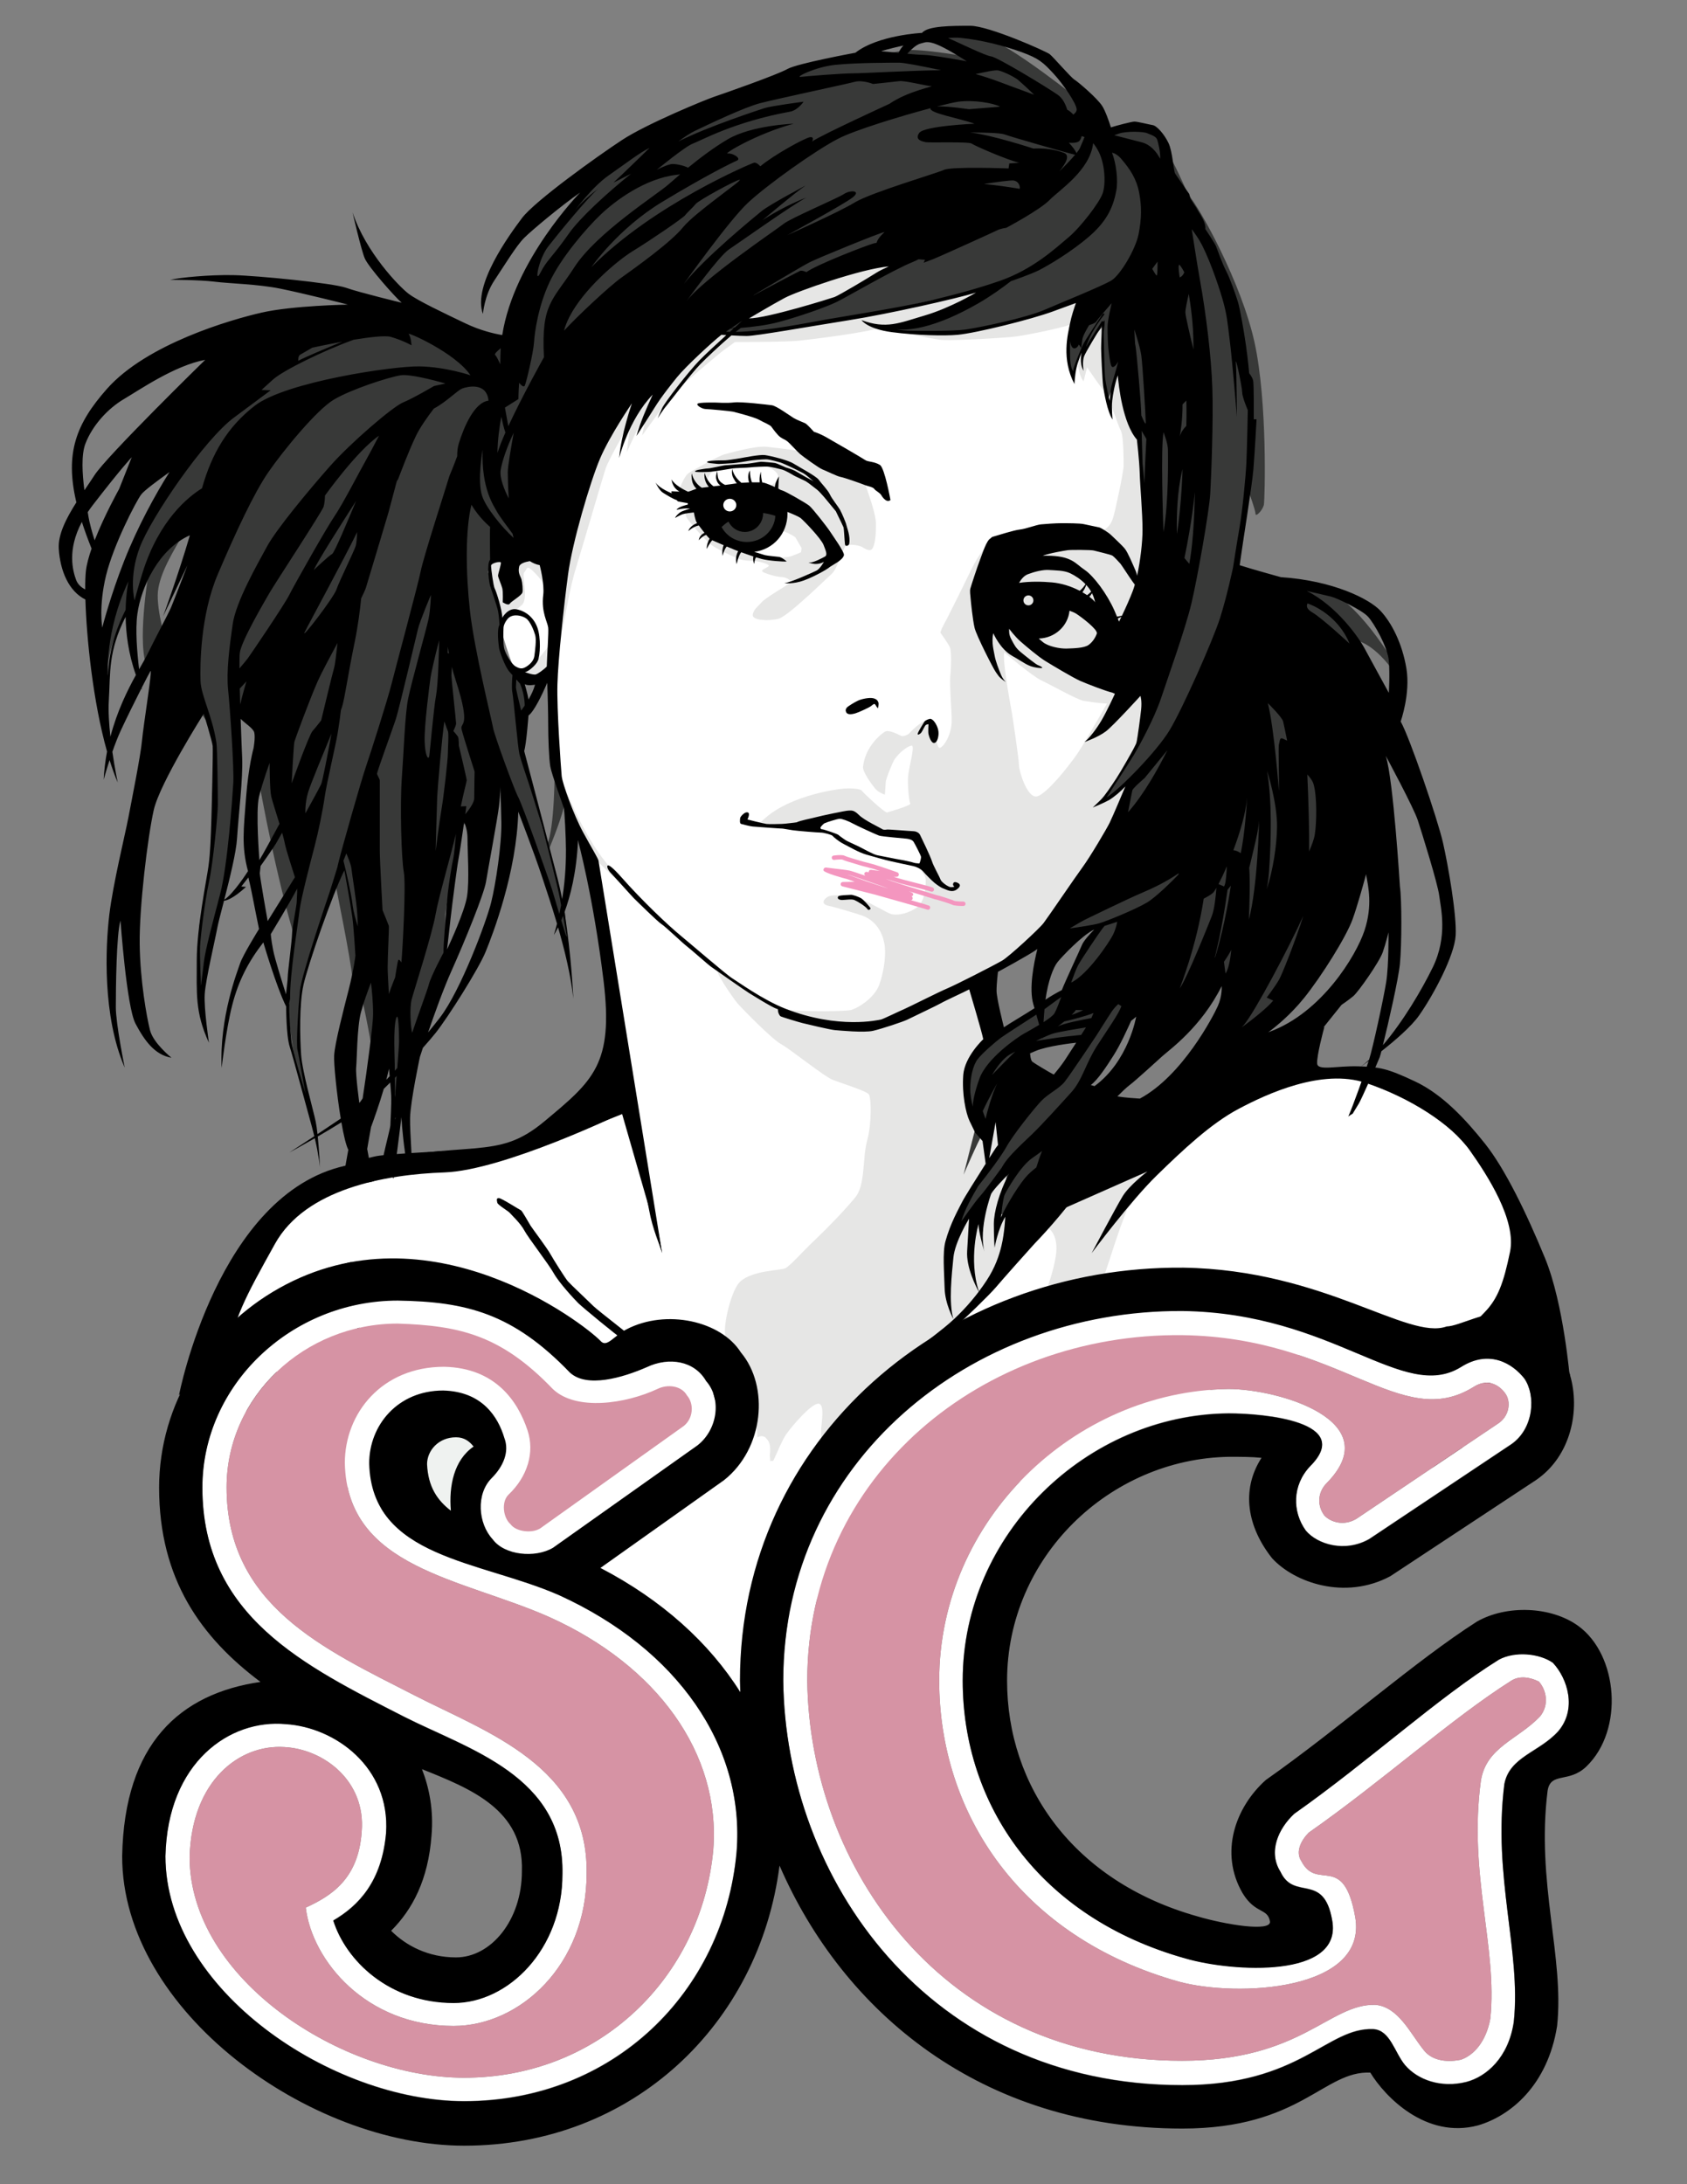
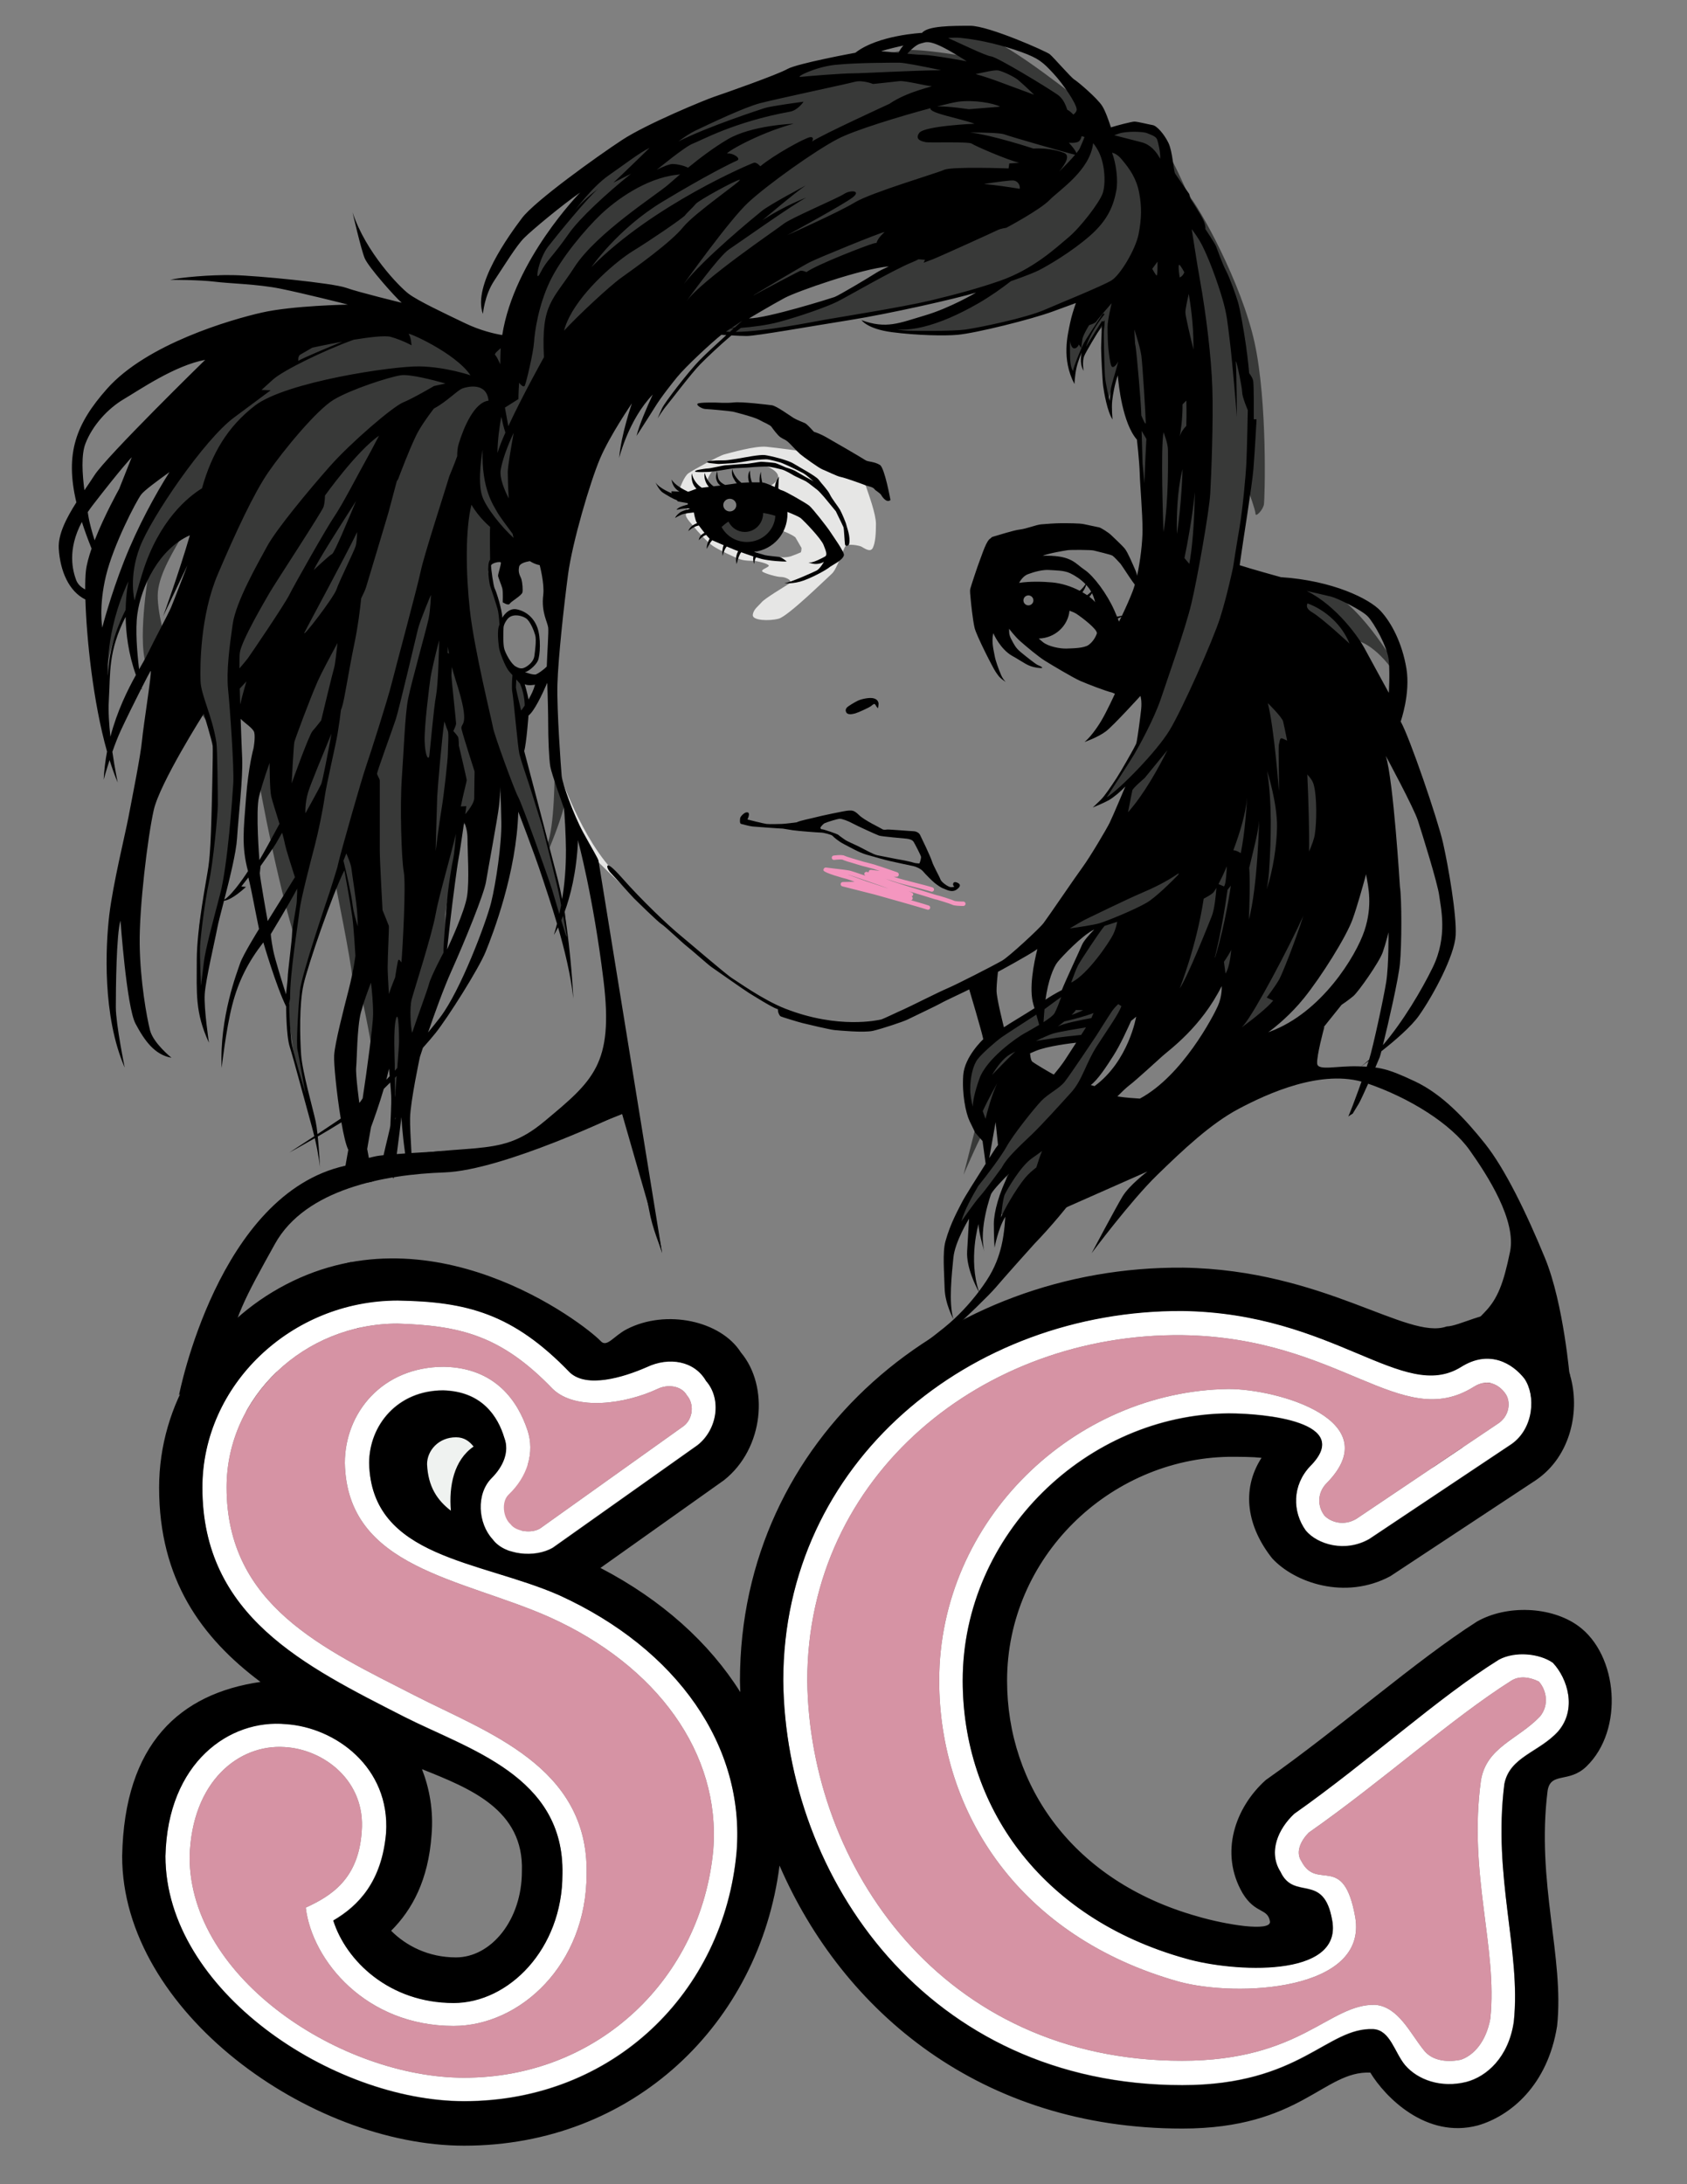
<svg xmlns="http://www.w3.org/2000/svg" version="1.1" id="Layer_1" x="0px" y="0px" width="612px" height="792px" viewBox="0 0 612 792" enable-background="new 0 0 612 792" xml:space="preserve">
  <rect x="0" y="0" width="612" height="792" fill="#808080" stroke="none" />
  <g>
-     <path fill="#FFFFFF" d="M266.829,619.518c0,0-178.217-91.282-181.694-117.362c-3.478-26.081-3.478-42.6,7.824-53.03   c11.301-10.434,36.513-26.08,56.507-26.949c19.996-0.871,66.94-13.04,68.679-21.734c1.739-8.693,6.086-11.302,5.216-23.472   c-0.87-12.172-6.955-52.162-6.955-52.162s-7.825-23.473-8.694-26.081c-0.869-2.607-6.955-19.56-6.955-26.515   c0-6.955-0.869-26.95-0.869-26.95s-7.791,2.74-10.886,1.14c-3.097-1.602-8.675-23.308-10.414-29.828   c-1.739-6.521-4.782-15.648,3.042-15.214c7.825,0.435,13.91-5.216,18.257-10.433c4.347-5.215,11.301-36.947,19.995-47.814   c8.694-10.866,75.198-70.416,107.364-69.548c32.167,0.869,101.453,71.151,100.713,84.693   c-0.738,13.544-8.562,108.737-11.604,117.866c-3.043,9.128-21.3,45.206-32.168,54.77c-10.865,9.562-24.342,19.125-25.21,24.776   c-0.869,5.651,0.436,13.475,3.913,23.907c3.477,10.433,46.945,45.641,55.637,39.555c8.693-6.085,33.907-24.775,41.731-26.079   c7.824-1.305,32.601-10.868,51.29,3.041c18.691,13.912,46.077,48.25,44.773,59.551c-1.305,11.301-3.045,27.818-14.345,31.731   c-11.304,3.913-26.082,6.956-47.813-0.435c-21.736-7.389-212.124,92.152-214.731,108.232   c-2.607,16.085-13.474,28.691-13.474,28.691" />
    <g>
      <g>
        <g>
-           <path fill="#E6E6E5" d="M440.55,400.829c-2.695,0.439-5.396,0.514-8.127,0.514c-0.668,0-1.248-0.309-1.683-0.764      c-0.028,0.013-0.061,0.021-0.088,0.034c-0.197,0.354-0.501,0.662-0.935,0.888c-0.284,0.146-0.562,0.303-0.839,0.464      c-0.145,0.796-0.686,1.503-1.724,1.758c-1.146,0.282-2.511,0.374-3.473-0.135c-0.489,0.243-1.034,0.274-1.552,0.146      c-2.201,0.363-4.294-2.413-2.312-4.135c0.551-0.479,1.218-0.929,1.933-1.223c0.164-0.157,0.334-0.305,0.512-0.448l-1.675,0.034      l-15.277,1.271l-8.145,0.765l-17.056-9.419l-18.076-17.312l-2.548-16.293l1.275-5.855l14.766-9.421l26.732-34.622l7.131-22.149      l4.326-20.622l1.269-14.512l-5.834-2.059c0.897-1.955,1.509-3.541,1.509-3.541l10.185-23.93l-4.584-39.462l-6.364-37.169      l-3.564-38.442l-42.519-3.056l-39.966-8.656l-39.716,8.146l-37.424,17.06l-28.004,20.367l-15.782,47.096l-27.75,10.693      l0.763,20.113l5.601,10.183c0,0,4.579-5.217,7.637-7.638c2.78-2.202,0-10.947,1.019-11.965c1.019-1.02,0.763-2.546,2.546-1.02      c1.783,1.529,5.092,5.348,5.602,7.13s2.291,16.038,2.038,17.821c-0.256,1.782-4.499,7.041-6.592,8.903      c-1.865,1.658-5.182,2.901-5.182,2.901l3.316,3.525l9.729-3.875c0,0,4.074-26.476,7.13-36.405      c3.054-9.928,9.926-33.603,10.946-36.659c1.018-3.055,6.875-13.239,8.146-15.529c1.273-2.292-0.508,9.672-0.508,9.672      s5.855-12.727,7.638-16.293l-2.037,10.183c0,0,8.909-12.475,11.203-15.018c2.291-2.546,17.056-15.023,18.583-16.04      c1.526-1.02,3.82-2.801,3.82-2.801s18.838,0,23.422-0.51c4.58-0.509,23.732-2.783,29.844-4.818c0,0,17.643,4.33,22.229,4.583      c4.579,0.255,22.773-0.781,26.594-1.292c3.817-0.506,18.327-3.308,23.675-5.6c0,0-3.563,16.547,0.764,21.893l1.272-5.09      c0,0,5.348,7.892,6.621,9.165c1.272,1.272,4.583,11.965,5.6,13.747c1.018,1.781,1.018,10.185,1.018,12.731      c0,2.543-3.055,16.292-3.563,18.074s-1.272,4.838-5.6,6.11l-26.734,4.837l-11.2-2.035c0,0-3.818,1.781-8.147,10.69      c-4.328,8.912-9.42,19.094-10.18,20.368c-0.767,1.272-1.029,2.546-1.029,2.546s3.269,4.419,3.576,5.654      c0.393,1.559,0.393,6.433,0,10.074c-0.324,3.036,0.642,14.082,0.521,16.638c-0.261,5.526-3.299,9.271-4.345,9.386      c-1.505,0.168-1.588-9.398-2.352-9.905c-0.762-0.511-3.504-1.043-8.852,4.813c0,0-1.826,1.22-2.847,0.71      c-1.018-0.51-4.25-2.136-5.522-1.626c-1.273,0.509-7.436,5.312-8.256,12.871c-0.193,1.77,3.136,6.375,4.41,7.903      c1.272,1.525,3.519,2.168,3.519,2.168s0.298-3.443,0.298-4.459c0-1.019,2.452-7.228,3.28-8.409      c1.813-2.599,4.902-4.874,6.175-4.874c1.27,0-1.057,7.936-1.309,10.992c-0.256,3.054,0.276,9.173,0.787,9.936      c0.507,0.764-7.663,3.046-8.424,3.301c-0.765,0.257-8.657-7.129-9.166-7.892c-0.508-0.762-4.049-0.993-6.849-0.737      c-2.799,0.252-21.154,2.774-30.063,12.449l10.183,1.527l8.398-1.527l13.496-2.546l9.162,5.092l14.005,2.29l4.071,8.912      l-2.798,1.528c0,0,3.562,3.053,3.562,5.344c0,2.292,0,8.149-3.821,10.439c-3.814,2.292-6.87,2.292-8.396,2.035      c-1.531-0.252-9.421-5.087-11.458-5.6c-2.037-0.51-9.93-2.291-12.22-0.51c-2.291,1.785-0.764,2.801,0.764,3.055      c1.526,0.255,10.833,3.033,12.219,3.564c4.983,1.912,7.129,6.111,7.891,9.93c0.764,3.818,0,9.931-1.778,15.021      c-1.784,5.091-8.474,9.032-10.746,9.329c-5.005,0.65-21.7,0.372-24.502-0.391c-2.799-0.765-20.76-12.503-23.053-13.776      c-2.292-1.271,5.092,9.676,6.873,11.712c1.784,2.037,12.475,12.984,15.787,14.765c3.308,1.782,15.526,11.71,18.837,12.984      c3.308,1.272,12.28,4.025,13.046,5.296c0.761,1.273,1.091,10.11-0.691,16.729c-1.781,6.618-0.535,16.041-4.353,20.624      c-3.819,4.583-9.528,10.561-14.622,15.397c-5.09,4.836-9.032,9.506-10.814,10.268c-1.783,0.763-11.852,0.732-16.27,4.813      c-2.978,2.75-5.757,13.94-5.5,18.27c0.254,4.326,3.563,16.803,4.836,20.873c1.272,4.074,5.093,11.208,6.111,12.989      c0.737,1.291,0.806,2.715,0.788,4.369c1.132-0.72,2.714-0.681,3.349,0.522c1.412,1.168,1.453,3.617,1.167,6.049      c0.085,0.671,0.149,1.354,0.179,2.023c0.24-0.074,0.502-0.119,0.794-0.119h0.29c1.485-3.097,3.165-7.415,4.634-9.537      c2.292-3.308,9.162-11.201,11.711-11.201c2.546,0,1.017,7.382,1.017,9.929c0,2.544-0.253,5.601,1.017,6.619      c1.275,1.018,5.604-10.436,6.367-11.455c0.763-1.021,11.457-11.204,14.002-13.24c2.546-2.04,27.242-20.114,28.259-21.641      c1.02-1.527,21.132-22.659,23.424-28.004c2.291-5.347,6.363-7.639,7.381-7.129c1.019,0.508,5.6,2.291,4.836,10.185      c-0.766,7.89-7.385,28.768-21.64,40.221c-14.256,11.459-28.767,24.191-30.549,25.971c-0.649,0.647-1.259,1.462-1.646,2.264      c4.198-0.739,8.396-1.469,12.572-2.296c2.388-1.514,4.879-2.824,7.493-3.949c0.024-0.014,0.051-0.026,0.075-0.041      c0,0.003,0,0.008,0,0.008c0.201-0.087,0.401-0.175,0.604-0.261c0.457-0.191,0.891-0.209,1.284-0.113      c0.857-0.531,1.626-1.024,2.271-1.467c5.602-3.819,40.225-32.587,41.753-36.406c1.527-3.817,5.348-16.296,6.62-19.858      c1.273-3.562,6.873-22.658,11.963-30.04c5.096-7.381,17.249-21.712,22.915-24.438c2.146-1.033,3.72-1.917,5.025-2.669      C441.457,401.038,441.005,400.928,440.55,400.829z M364.323,236.556c0,0,10.186,8.655,13.495,10.184      c3.308,1.527,13.237,7.129,15.275,7.382c1.499,0.188,5.477,0.925,8.489,0.996c-3.948,6.927-9.212,16.027-11.038,18.607      c-3.055,4.33-10.688,14-14.254,15.021c-3.562,1.019-6.62-9.164-6.62-11.2c0-2.04-2.29-17.314-2.547-18.842      C366.869,257.176,363.561,239.863,364.323,236.556z" />
          <path fill="#E6E6E5" d="M202.506,279.11c0,0,8.478,25.892,21.54,38.269l3.667,5.5c0,0-12.605-11.916-16.041-15.812      c-3.437-3.896-5.729-11.459-5.729-11.459l-4.354-12.143L202.506,279.11z" />
          <path fill="#E6E6E5" d="M314.102,176.218c-0.916-2.748-16.956-10.998-20.39-11.916c-3.439-0.914-11.459-1.833-15.584-2.29      c-4.124-0.46-13.522,2.29-15.352,2.749c-1.836,0.458-11.459,5.728-13.064,6.874c-1.604,1.148-3.208,5.728-3.208,5.728      l3.667,2.064l7.334-2.292c0,0,1.375-0.917-0.229-1.374c-1.606-0.459-0.23-2.979,0.686-4.354      c0.917-1.375,6.644-2.061,6.644-2.061h6.876c0,0,5.959-0.691,7.333,0c1.375,0.686,3.667,2.061,3.437,3.664      c-0.226,1.604-2.292,3.208-4.125,3.667c-1.832,0.458-16.041-0.229-16.041-0.229l11.687,1.145l11,5.043l4.353,2.978l-0.005,0.043      l-5.532-1.586l-1.002,7.997c2.757,0.885,4.675,1.805,5.953,2.765l2.22,3.843c0.014,0.651-0.103,1.202-0.216,1.587      c-0.678,0.313-1.786,0.787-3.478,1.393c-3.208,1.144-9.625-0.23-9.625-0.23l-10.541-3.896l-7.333-3.667      c0,0-0.688-5.27-0.688-6.186c0-0.92-8.708-5.729-8.708-5.729s-1.376,3.666-1.376,4.812c0,1.146,2.522,3.666,3.208,4.583      c0.689,0.916,4.585,5.271,6.646,6.646c2.062,1.375,7.792,4.124,9.854,4.814c2.063,0.687,4.582,0.457,5.959,0.687      c1.374,0.227,5.038,1.145,4.353,1.832c-0.688,0.687-3.208,1.374-2.063,2.063c1.146,0.686,5.043,1.831,6.645,1.831      c1.606,0,4.583,1.375,2.752,2.522c-1.835,1.144-8.708,5.271-9.857,6.646c-1.145,1.375-2.976,2.52-3.207,4.583      c-0.229,2.064,5.96,2.291,9.397,1.375c3.436-0.916,17.185-14.437,19.247-16.271c2.06-1.833,4.127-9.166,5.042-10.082      c0.919-0.916,4.812-0.23,5.728,0.229c0.919,0.459,3.208,2.29,4.125,0.458c0.919-1.834,1.146-5.042,1.146-8.708      C317.769,186.303,315.019,178.969,314.102,176.218z" />
        </g>
        <g>
          <path fill="#383938" d="M395.384,390.323l-7.468,18.671l-10.184,21.727l-11.881,9.5c0,0-4.07,0.682-3.732-1.017      c0.337-1.698,4.072-16.294,4.072-16.294l-11.88,14.937l-8.483,11.203c0,0,1.015-2.718,2.377-7.81      c1.356-5.091,10.855-19.348,10.855-19.348l4.077-8.147l-2.376-11.541l-4.073,8.485c-2.037,3.396-7.131,15.276-7.131,15.276      l4.754-18.668c0,0-0.681-2.379-1.697-4.754c-1.019-2.376-1.358-13.575-0.678-15.953c0.678-2.375,12.561-12.899,12.561-12.899      l12.897-8.827l8.825-6.108c0-3.054,12.222-22.065,12.222-22.065l-16.637,2.378l23.426-38.021l4.753-17.311l-10.864,7.129      c6.451-4.753,15.276-26.479,15.276-26.479l7.805-31.227l-4.753-26.138l-3.052-26.477l-1.697-23.082l-6.789-23.761      c-1.02,3.056-4.075,11.542-4.075,11.542c-2.377-8.486-1.359-27.497-1.359-27.497s-6.108,7.468-7.466,9.165      c-1.357,1.698-4.412,9.167-4.412,9.167c-0.681-2.037-1.021-8.826-1.021-11.881c0-3.056,5.096-15.955,5.096-15.955      s-10.526,3.396-16.974,5.772c-6.448,2.376-26.477,6.11-28.175,6.11c-1.695,0-12.61,0.577-14.985,0.577      c-2.378,0-10.962-1.83-10.962-1.83l9.991-1.803l16.296-5.091l8.146-7.127c-3.736,1.017-39.375,8.825-39.375,8.825      s-34.962,6.109-37.34,6.45c-2.375,0.34-13.238,0.68-13.238,0.68l-4.993,0.125l3.768-5.708l3.312-0.344l3.195,2.055l9.019-1.027      c0,0,15.073-4.454,17.012-4.91c1.943-0.458,7.878-3.653,9.593-4.337c1.71-0.686,16.214-8.794,17.124-10.621      c0.912-1.825-2.964-0.57-6.052-0.111c-3.079,0.457-23.974,6.394-26.83,7.306c-2.853,0.914-20.551,10.276-20.551,10.276      l-20.89,8.994l-33.265,34.623l-14.257,39.715l-14.256,1.698l-9.844,4.072l-1.019,4.753l1.019,5.771l2.715,4.752l1.017,7.466      l-1.017,3.735l0.338,6.112l3.735,6.787l4.075,4.415l2.376,8.483l-1.699,3.057l-0.34,15.615l3.734,13.578l5.43,19.01      c2.716-5.771,2.718-26.818,2.718-26.818l3.393,13.239c-1.697,6.448-5.429,15.274-5.429,15.274      c2.037,6.449,5.839,23.556,5.839,23.556l0.949,13.785l-7.807-24.104l-9.844-27.494l-8.826-11.879l-6.789,13.237l-6.448,5.769      l-4.756,30.892v14.936l-14.594,43.787l-3.056,9.505l-3.394-20.026c0,0-5.432,6.112-5.432,2.376      c0-3.734-5.092-26.815-5.092-26.815s-1.357,7.126-2.035-0.34c-0.679-7.471-6.112-33.947-6.112-33.947      c-2.375,5.772-12.56,36.66-12.56,39.036c0,2.377-1.018,14.599-1.018,19.349c0,4.755,4.413,23.762,4.413,23.762      s-2.376-7.126-4.413-13.916c-2.037-6.791-4.072-24.442-4.072-27.835c0-3.395,2.375-22.742,2.375-22.742      c-7.807-26.477-13.576-61.102-13.576-61.102l0.678-14.255l-6.111-6.451c0,0-2.715,0-2.038,8.148      c0.679,8.147-0.677,23.759-1.018,31.566c-0.338,7.807-3.394,25.458-3.394,27.496c0,2.038-6.45,24.101-6.45,24.101      s-2.375,13.916-2.375,12.22c0-1.696,0-20.368,0-23.422c0-3.055,3.734-20.029,4.412-28.852      c0.679-8.826,1.019-31.569,1.019-35.643c0-4.073-2.378-10.523-2.378-10.523l-6.788-10.183l1.699-45.146l1.697-15.614      l-5.092,2.037c-3.733,6.451-8.827,14.597-9.504,21.386c-0.679,6.788,3.394,20.027,3.394,20.027l-7.809,6.11      c-3.054-10.185,1.36-34.962,1.36-34.962l-3.057,8.486l-4.071,7.466c-8.825,11.204-8.148,23.423-8.148,23.423l-1.017-5.432      l5.77-28.174l4.414-11.879l10.182-19.349l12.559-18.331l19.349-40.735l50.238-8.144l22.403,6.786l15.275,3.734l7.807-3.734      l3.734-16.971l11.882-20.366l11.201-15.617l27.833-19.008l35.983-17.311l10.521-4.074l26.818-5.772      c0,0,8.485-1.355,13.916-2.374c5.433-1.019,25.795,2.715,25.795,2.715l-13.575-8.146c0,0,9.846-0.341,17.651,1.017      c7.805,1.357,35.643,23.76,35.643,23.76l8.146,9.506l7.467-0.34l10.521,1.698l3.735,6.788c1.698,1.02,7.807,15.275,7.807,15.275      c4.076,4.414,19.347,31.908,24.1,53.632c4.753,21.725,3.738,56.688,3.396,58.724c-0.34,2.037-3.055,4.753-3.055,3.395      c0-1.357-2.378-7.806-2.378-7.806s-1.356,6.449-1.696,7.806c-0.343,1.359-3.733,20.027-3.733,20.027l7.808,4.075      c0,0,21.788,1.738,26.819,4.073c12.21,5.666,25.114,28.512,25.114,28.512l-2.376-0.338      c-7.646-10.206-13.403-10.469-13.403-10.469l-6.962,24.723l-1.359,28.515l1.695,35.98l-16.293,39.713l-12.557,10.865      l-12.221,6.788l7.468-20.707l-8.486-3.053l-19.691,12.218l-7.5-4.442l-9.682-1.832l-6.805,0.786l-4.189,12.824l-3.141,2.616      l-6.805,0.787l-9.945,1.045l-3.662,2.097l0.261,3.924l5.495,5.76l4.976,0.521l4.712-5.495l7.064-11.778l4.189-15.967      l12.036-0.261l-1.046,6.021l-4.711,9.944L395.384,390.323z" />
          <path fill="#383938" d="M279.84,181.362c0.929,1.503,2.122,3.516,2.122,5.395c0,5.532-5.283,10.25-10.997,10.25      c-5.713,0-10.749-4.656-10.749-10.187c2.932-0.979,3.839-0.408,5.563-0.999c2.374-0.813,7.184-2.687,7.184-2.687L279.84,181.362      z" />
        </g>
        <path d="M319.204,168.588c-2.205-1.348-4.258-1.017-5.359-1.784c-1.103-0.767-11.762-6.938-14.154-8.289     c-2.389-1.353-4.426-1.951-4.426-1.951s-2.362-2.652-3.097-3.042c-0.737-0.385-2.956-1.175-4.243-1.946     c-1.286-0.77-6.234-4.405-7.904-4.625c-1.668-0.221-10.947-1.341-13.744-1.026c-2.797,0.314-5.954,0.064-6.512,0.052     c-0.559-0.01-6.137-0.125-6.707,0.421c-0.571,0.547,1.636,1.895,2.936,1.92c1.305,0.026,8.916,0.741,9.842,0.946     c0.925,0.205,7.958,2.023,9.612,2.986c1.655,0.965,3.87,1.754,4.415,2.51c0.543,0.755,2.169,3.021,3.271,3.788     c1.102,0.767,1.659,0.777,2.573,1.542c0.914,0.762,3.46,3.605,4.558,4.557c1.098,0.953,6.963,5.166,8.074,5.561     c1.107,0.394,5.342,2.527,6.639,2.74c1.298,0.211,7.943,2.578,8.868,2.972c0.924,0.39,2.778,0.614,3.319,1.367     c0.546,0.758,2.022,1.347,2.562,2.287c0.537,0.941,1.988,2.83,3.311,1.742C323.036,181.316,320.948,169.654,319.204,168.588z" />
        <path fill="#010101" d="M310.186,258.703c0.762-0.169,5.177-2.121,5.853-2.715c0.682-0.594,1.105-0.762,1.105-0.762     s0.341,0.085,0.593,0.593c0.252,0.508,0.763,1.019,0.763,1.019s0.341-1.527,0.17-2.036c-0.17-0.51-0.426-1.272-1.864-1.613     c-1.442-0.339-4.243,0.255-5.52,0.85c-1.27,0.592-3.816,2.122-4.153,2.629c-0.34,0.509-0.426,0.85-0.256,1.358     C307.365,259.507,309.422,258.875,310.186,258.703z" />
-         <path fill="#010101" d="M312.303,325.66c-0.932-0.508-2.966-1.271-3.729-1.188c-0.766,0.084-4.159,0.084-4.498,0.595     c-0.522,0.776,0.339,1.272,1.438,1.272c1.108,0,3.398-0.423,4.418,0c1.015,0.424,4.189,2.32,4.836,3.395     c0.253,0.425,1.186,0,1.02-0.425C315.615,328.885,313.239,326.17,312.303,325.66z" />
        <path fill="#010101" d="M252.564,171.129c1.018,0.126,3.817,0,4.454,0s4.329-0.51,4.84-0.637c0.508-0.127,3.308-0.51,3.944-0.637     c0.636-0.127,5.473-0.255,6.365-0.382c0.89-0.125,5.473-0.383,6.618-0.255c1.147,0.13,3.436,0.637,4.837,1.017     c1.4,0.385,3.691,1.785,4.327,2.166c0.638,0.383,3.563,1.655,4.458,2.165c0.888,0.507,3.688,2.798,4.072,3.054     c0.382,0.254,1.909,1.909,2.544,2.673c0.637,0.764,4.203,5.092,4.203,5.092s0.677,1.444,0.934,1.952     c0.254,0.509,1.738,3.521,1.864,3.902c0.13,0.383,0.383,5.093,0.512,6.111c0.126,1.019,1.396,0.509,1.525-0.129     c0.551-2.755-0.891-6.108-1.02-6.871c-0.127-0.765-1.651-4.33-2.289-5.473c-0.637-1.147-2.93-3.947-3.692-5.602     c-0.764-1.655-3.183-4.072-4.073-5.348c-0.892-1.271-7.128-4.58-9.163-5.857c-2.039-1.27-8.402-2.798-10.313-3.053     c-1.907-0.255-7.509,0.892-9.037,1.146c-1.528,0.255-4.709,0.763-5.472,0.763c-0.764,0-5.475,0-6.239,0.385     c-1.272,0.637,2.673,0.759,3.438,0.89c0.763,0.126,5.091-0.253,5.729-0.253c0.635,0,5.472-0.766,5.982-0.892     c0.508-0.13,4.582-0.51,5.982-0.51c1.399,0,4.712,1.017,5.218,1.145c0.51,0.13,3.564,1.527,4.073,1.782     c0.51,0.255,3.184,1.528,4.328,2.164c0.85,0.472,2.881,2.267,3.672,2.961c-0.722-0.516-2.228-1.23-2.777-1.56     c-0.639-0.382-3.056-1.782-3.949-2.291c-0.891-0.512-3.055-1.147-3.436-1.274c-0.382-0.125-3.139-1.443-3.774-1.57     c-0.638-0.127-4.374-0.466-5.135-0.466c-0.764,0-4.33,0.764-5.857,0.764c-1.528,0-6.238,0.509-7,0.509     c-0.765,0-5.603,1.146-6.364,1.146c-0.766,0-2.801,0.38-3.565,0.51C252.564,170.492,251.544,171.001,252.564,171.129z" />
-         <path fill="#010101" d="M272.369,515.386c0.042-0.071,0.085-0.141,0.132-0.2c0.273-0.44,0.717-0.724,1.211-0.87     c-0.314-0.489-0.603-0.889-0.823-1.106c-0.831-0.832-5.537-3.876-7.337-4.433c-1.802-0.552-15.369-8.303-16.892-9.413     c-1.524-1.105-14.122-9.694-15.646-11.353c-1.524-1.663-16.061-12.739-17.722-14.399c-1.662-1.664-8.308-7.892-9.276-9.001     c-0.969-1.107-5.269-7.959-6.231-9.69c-1.384-2.493-6.646-9.418-7.337-10.526c-0.694-1.106-3.047-5.398-3.462-5.535     c-0.417-0.138-7.062-4.433-8.032-4.433c-0.997,0-0.691,0.828-0.552,1.662c0.137,0.83,4.015,3.045,4.569,3.738     c0.554,0.692,3.876,3.739,5.261,6.371c1.384,2.63,8.723,12.042,10.661,15.506c1.938,3.46,7.338,9.276,8.861,10.799     s13.985,11.771,15.784,12.875c1.799,1.109,13.709,10.527,15.923,11.911c2.214,1.38,16.615,9.688,17.999,10.241     c1.385,0.554,8.724,4.711,10.109,6.096c0.491,0.492,1.228,1.477,1.98,2.672C271.737,515.903,272.024,515.598,272.369,515.386z" />
        <path fill="#010101" d="M299.955,524.312c-0.052,0.05-0.106,0.096-0.16,0.142c-0.231,2.142-0.353,4.057-0.342,4.88     c0.25-0.157,0.533-0.271,0.839-0.325c0.292-0.532,0.605-1.223,0.842-1.816c0.348-0.867,0.695-3.21,1.144-5.207     C301.504,522.759,300.73,523.536,299.955,524.312z" />
        <path fill="#010101" d="M102.302,506.48c-1.391-5.17-2.552-10.602-2.549-15.979c0.001-2.786,0.256-5.879,1.568-8.402l-3.297-2.72     c-0.094-2.831-0.33-5.731-0.342-8.691c-0.545,0.341-1.108,0.652-1.688,0.947c-0.079,5.449,0.586,10.098,1.04,12.447     c1.539,7.943-10.754,24.549-8.093,27.576c3.592,4.089,6.818,13.319,9.684,15.497l12.614,0.335     c-1.369-1.853-2.446-3.97-3.388-5.951C105.549,516.711,103.693,511.645,102.302,506.48z" />
        <path fill="#010101" d="M108.931,437.56c0.244-0.111,0.525-0.071,0.762,0.063c0.25-0.65,0.465-1.314,0.625-2.012     C109.861,436.239,109.397,436.892,108.931,437.56z" />
        <path fill="#010101" d="M108.205,438.604c-0.457,0.669-0.914,1.346-1.368,2.042c0.003,0.002,0.009,0.006,0.013,0.007     c0.116-0.067,0.247-0.109,0.381-0.131C107.562,439.888,107.882,439.249,108.205,438.604z" />
        <path fill="#010101" d="M127.474,457.624c-0.377,0.086-0.758,0.159-1.136,0.239c-0.324,0.09-0.648,0.181-0.971,0.271     c-0.269,0.23-0.538,0.461-0.804,0.69c0.096,0.809,0.194,1.62,0.302,2.44c0.587-0.104,1.028-0.189,1.281-0.244     c0.495-0.111,0.99-0.225,1.484-0.342c-0.047-0.776-0.092-1.568-0.129-2.373C127.49,458.079,127.482,457.85,127.474,457.624z" />
        <path fill="#010101" d="M127.847,463.706c-0.873,0.391-1.688,0.868-2.422,1.439c0.199,1.262,0.412,2.515,0.645,3.748     c0.728-0.211,1.468-0.442,2.212-0.696C128.123,466.772,127.975,465.273,127.847,463.706z" />
        <path fill="#010101" d="M142.754,458.303c-0.625,0.282-1.257,0.557-1.89,0.82c0.125,0.288,0.292,0.672,0.494,1.14     c0.122,0.025,0.25,0.044,0.372,0.071c1.025,0.227,1.115,1.434,0.561,2.129c0,0,0,0-0.002,0.003     c0.837,2.01,1.787,4.395,2.339,6.119c0,0-0.927-5.099-1.816-10.294C142.791,458.296,142.772,458.299,142.754,458.303z" />
        <path d="M523.497,305.652c-1.94-8.585-12.186-38.493-15.37-44.031c0,0,3.602-10.108,2.078-19.246     c-1.523-9.139-5.402-16.616-9.417-20.908c-4.012-4.293-17.168-10.94-36.135-12.186c0,0-11.309-3.122-14.923-4.334     c0.046-0.325,0.096-0.659,0.134-0.98c0.893-6.748,4.331-27.622,4.84-33.86c0.509-6.237,1.145-18.075,1.145-18.075h-1.019     c0,0,0.126-12.729-0.251-14.129c-0.384-1.399-1.404-2.545-1.404-2.545s-0.381-4.583-1.146-9.931     c-0.763-5.345-2.164-13.364-2.926-15.91c-0.764-2.546-2.802-8.4-4.326-11.329c-1.529-2.927-3.187-7.891-3.694-9.036     c-0.508-1.149-3.819-6.111-3.819-6.111s0.256-1.145-0.764-3.31c-1.018-2.166-4.583-7.638-4.583-7.638l-0.505-1.781     c0,0-4.458-6.364-5.095-7.383s-0.89-7.893-2.417-11.075c-1.529-3.185-4.199-6.236-5.729-6.493     c-1.528-0.253-5.473-1.272-6.624-1.272c-0.945,0-6.346,1.398-8.532,2.095c-0.759-2.361-2.01-5.948-3.162-7.758     c-1.799-2.829-8.747-8.748-10.036-9.521c-1.283-0.77-7.721-8.234-9.006-9.263c-1.287-1.03-22.131-10.293-28.821-10.293     c-6.691,0-15.44-0.002-17.498,2.573c0,0-15.954,0.771-24.19,7.205c0,0-21.1,3.86-24.703,5.92     c-3.604,2.059-23.419,9.006-26.506,10.036c-3.088,1.03-24.448,9.78-33.455,15.697c-9.007,5.92-31.652,22.131-36.284,28.308     c-4.632,6.175-18.014,24.446-14.153,34.74c0,0,0.514-6.689,4.119-12.094c3.601-5.403,7.976-12.609,10.807-15.439     c2.831-2.833,13.639-11.841,20.331-16.473c0,0-23.969,24.385-28.253,51.676c-2.844-0.48-7.911-1.628-13.396-4.258     c-8.146-3.903-17.142-8.144-20.535-10.692c-3.396-2.544-15.615-15.104-20.367-29.531c0,0,3.054,13.408,4.411,16.632     c1.358,3.225,11.032,14.088,13.408,16.125c0,0-15.444-3.735-20.196-5.43c-4.753-1.699-32.247-4.416-40.903-4.585     c-8.655-0.168-19.177,0.851-22.913,1.699c0,0,10.863,0,16.124,0.678c5.261,0.679,15.615,0.85,23.932,2.546     c8.315,1.697,22.572,5.261,24.44,5.771c0,0-20.029,0.342-31.23,2.886c-11.202,2.546-41.752,11.373-56.178,27.666     c-11.179,12.625-15.318,23.32-11.093,41.156c-3.527,5.529-6.696,11.587-6.389,16.719c0.49,8.173,3.667,15.547,9.663,18.506     c0.415,14.063,2.777,37.176,7.856,55.13c-0.608,3.226-1.043,6.631-1.225,10.206c0,0,0.838-3.11,2.144-7.119     c0.904,2.901,1.883,5.643,2.946,8.138c0,0-1.028-4.875-1.937-11.132c0.928-2.657,1.998-5.453,3.125-7.877     c2-4.295,5.056-10.472,7.405-15.107c0.079,0.171,0.151,0.341,0.233,0.512c0,0-0.046-0.262-0.121-0.731     c1.587-3.127,2.833-5.511,3.174-6.058c0.85-1.357-2.545,19.519-3.054,25.12c-0.511,5.6-3.734,21.554-4.923,27.834     c-1.187,6.28-5.6,24.102-6.958,35.473c-1.357,11.37-2.546,36.661,5.6,55.328c0,0-3.224-15.782-3.224-21.894     c0-6.109,0.17-26.645,1.697-31.398c0,0,2.206,31.229,5.431,37.341c3.225,6.109,6.959,11.369,13.069,12.39     c0,0-6.619-5.263-7.806-10.016c-1.189-4.751-3.565-17.819-3.736-31.23c-0.168-13.408,2.886-38.695,5.093-48.54     c2.208-9.844,18.161-34.964,18.161-34.964s3.055,10.015,3.226,11.712c0.169,1.696-0.34,23.082-0.51,27.835     c-0.169,4.75-0.338,10.863-1.018,15.784c-0.68,4.921-4.243,22.232-4.243,34.114c0,11.879-0.679,18.837,4.414,29.87     c0,0-1.867-12.388-1.528-17.651c0.339-5.26,3.734-19.516,4.583-24.099c0.309-1.676,1.28-5.353,2.408-9.738     c0.992-0.087,3.389-0.831,7.992-5.026l-1.712-0.143l2.569-3.283c0,0,0.856,3.569,1.428,6.567     c0.571,2.998,2.425,12.129,2.425,12.129s-5.852,9.418-6.849,12.417c-1,2.997-7.565,19.551-6.708,37.96     c0,0,1.568-13.985,3.852-22.835c2.284-8.846,5.852-15.698,11.275-22.691c0,0,4.708,16.128,8.276,23.263     c0,0,0,10.562,1.286,14.556c1.283,3.996,5.564,20.123,7.991,28.829c0.354,1.271,0.665,2.481,0.944,3.636     c-5.007,3.296-9.079,5.928-9.079,5.928s4.107-2.229,9.253-5.196c1.488,6.359,1.877,10.615,1.877,10.615     s-0.286-6.043-0.811-11.235c2.776-1.613,5.783-3.399,8.573-5.15c0.787,4.514,1.666,8.317,2.514,9.969c0,0-0.46,2.428-1.029,5.762     c-3.218,1.295-6.242,2.823-7.929,4.403c-1.365,1.278-3.695,3.98-6.309,7.478c0.556-0.062,1.22,0.396,1.076,1.129     c-0.044,0.223-0.096,0.441-0.151,0.659c2.644-3.94,5.402-7.228,8.051-8.739c1.448-0.825,3.083-1.639,4.842-2.419     c-0.316,1.942-0.639,4.035-0.917,6.058c1.897-0.578,3.812-1.122,5.743-1.616c0.519-2.97,1.024-5.355,1.399-6.848     c0.22-0.074,0.444-0.142,0.666-0.213c0.373,1.337,1.035,3.732,1.682,6.18c0.663-0.144,1.324-0.287,1.989-0.416     c0.036-0.019,0.075-0.036,0.111-0.053c-0.084-0.341-0.165-0.667-0.233-0.954c-0.306-1.29-0.746-3.452-1.146-5.494     c1.505-0.434,3.032-0.822,4.563-1.157c-0.255,1.285-0.419,2.341-0.419,2.947c0,0.78,0,1.985-0.004,3.358     c0.789-0.356,1.583-0.701,2.386-1.033c0.006-0.006,0.013-0.009,0.019-0.015l0.001,0.006c0.103-0.044,0.202-0.091,0.304-0.133     c1.009-0.411,1.68,0.616,1.525,1.49c0.075-0.005,0.149-0.013,0.224-0.02c0.273-2.112,0.616-4.749,0.969-7.484     c1.144-0.151,2.271-0.261,3.377-0.327c0.292,1.974,0.645,4.084,1.054,6.268c0.518-0.009,1.033-0.022,1.549-0.04     c-0.135-2.027-0.277-4.189-0.408-6.35c8.527-0.402,14.938-0.373,16.792,0.09c1.98,0.496,3.964,0,6.193,0     c2.228,0,11.887-1.733,14.611-2.724c2.724-0.991,16.098-4.705,19.813-5.696c3.716-0.992,19.566-7.183,21.548-8.175     c0,0,5.945,28.979,7.183,35.914c1.237,6.938,3.963,12.878,4.706,15.604c0,0-1.238-7.433-2.229-11.392     c-0.99-3.967-6.439-31.951-7.43-37.4c-0.991-5.449-7.43-43.344-8.174-50.279c-0.708-6.609-5.687-36.375-6.581-43.013     c0.724,0.238,1.37,0.296,1.37-0.042c0-0.774-2.315-4.376-5.662-10.553c-3.345-6.174-7.461-17.5-7.72-20.329     c-0.256-2.83-1.801-23.934-1.543-33.197c0.258-9.263,2.315-28.307,3.861-39.886c1.542-11.582,7.976-33.456,11.579-41.946     c3.604-8.492,11.582-20.073,11.582-20.073s-3.86,11.066-4.633,19.816c0,0,3.428-13.947,12.189-22.992     c-2.268,4.879-4.816,10.824-5.886,14.993c0,0,4.704-7.246,6.591-10.308c2.548-4.144,6.613-9.129,8.075-10.946     c3.126-3.886,12.835-12.833,16.111-15.407c0.561,0.037,1.16,0.076,1.789,0.111c-3.471,3.152-7.606,6.966-9.718,9.131     c-4.037,4.146-12.645,15.302-13.603,17.429c-0.956,2.127-1.593,3.613-1.593,3.613s2.019-3.188,3.293-4.675     c1.276-1.487,8.715-11.37,12.116-14.877c2.213-2.283,7.34-7.117,11.358-10.517c2.105,0.117,4.211,0.207,5.54,0.207     c3.506,0,22.528-3.402,37.194-5.739s38.576-7.757,46.015-9.991c0,0-9.246,5.528-18.596,8.29     c-9.354,2.764-13.922,4.995-22.957,1.701c0,0,2.127,3.187,11.053,4.358c8.927,1.168,19.179,1.39,23.804,0.955     c6.801-0.636,26.89-5.632,34.646-8.501c2.63-0.971,5.511-2.015,8.287-3.031c-0.688,1.937-1.621,4.791-2.122,7.287     c-0.85,4.25-3.187,12.964,1.593,22.102c0,0,0.107-3.187,0.748-5.951c0.636-2.764,1.908-5.525,1.908-5.525     s-1.062,3.718,0.637,6.695c0,0-0.53-3.399,0.212-5.314c0.596-1.521,4.812-8.477,6.515-11.266     c-0.082,0.319-0.134,0.669-0.134,1.065c0,1.806-0.214,5.63-0.214,7.331c0,1.702,0.425,11.373,0.741,13.709     c0.323,2.336,1.491,9.247,3.406,12.115c0,0-0.429-4.036-0.111-6.907c0.264-2.374,0.898-5.905,2.012-9.104     c0.297,3.596,1.758,17.357,6.935,23.307c0,0,0.891,7.639,1.019,12.22c0.128,4.582,1.017,14.257,1.017,20.492     c0,4.494-0.78,11.229-1.979,16.646c-0.098-0.569-0.262-1.201-0.568-1.899c-0.935-2.12-2.762-6.544-3.863-7.901     c-1.103-1.359-4.024-4.002-4.958-4.935c-0.935-0.933-3.649-2.63-4.327-2.801c-0.679-0.169-4.158-0.847-5.604-1.186     c-1.443-0.337-6.108-0.337-8.146-0.337c-2.035,0-5.597,0.251-7.38,0.421c-1.784,0.168-5.347,1.613-7.638,1.868     c-2.294,0.253-7.722,2.035-9.847,2.63c-0.344,0.097-0.606,0.325-0.808,0.573c-1.478,0.726-2.871,5.275-3.855,7.828     c-1.019,2.632-3.23,9.42-3.481,10.354c-0.257,0.934,0.002,2.376,0.085,3.564c0.083,1.188,0.765,7.807,1.442,10.691     c0.678,2.886,6.788,14.767,7.635,15.955c0.851,1.188,1.191,1.953,2.889,3.141c1.696,1.188,0.085,0.254-0.85-1.869     c-0.932-2.12-2.123-5.43-2.377-7.042c-0.254-1.614-1.271-4.837-0.507-8.23c0,0,2.459,5.77,6.874,8.23     c4.412,2.46,5.516,3.795,9.078,4.304c3.565,0.509,0.848-0.742,0.169-0.995c-0.677-0.256-4.168-3.025-6.12-4.639     c-1.953-1.611-2.383-2.702-3.399-4.568c-1.02-1.866-0.85-2.914-0.85-3.933c0,0,2.055,2.787,4.091,4.57     c2.038,1.781,6.452,5.516,8.912,7.042c2.458,1.527,10.265,6.194,12.813,7.298c2.544,1.103,9.08,3.649,11.625,4.244l0.932,0.422     c0,0-2.883,6.28-4.836,9.591c-1.951,3.309-4.329,6.363-6.194,7.892c0,0,4.924-1.697,7.807-3.905     c2.7-2.066,12.477-12.81,12.477-12.813c0,0,0.594,1.698,0.254,4.921c-0.287,2.731-1.181,9.458-1.758,12.545     c-1.712,3.062-5.506,9.796-7.155,12.319c-2.164,3.311-4.326,6.492-5.727,7.893c-1.398,1.399-2.931,2.801-2.931,2.801     s4.074-1.655,5.859-2.672c1.781-1.019,4.327-3.183,5.983-4.965c0,0-4.583,10.947-5.731,13.238     c-1.141,2.29-6.999,12.22-9.801,16.04c-2.802,3.818-12.473,18.074-14.127,20.239c-1.656,2.164-12.633,12.253-15.023,13.619     c-3.562,2.038-16.801,8.784-19.855,10.057c-3.054,1.274-14.641,7.128-15.914,7.637c-1.269,0.508-7.508,3.565-8.271,3.692     c-0.763,0.128-15.241,3.625-34.623-3.946c-8.147-3.181-17.44-9.929-19.349-11.076c-1.91-1.146-15.729-13.049-18.458-15.272     c-4.836-3.949-14.321-13-21.385-21.003c-3.818-4.329-5.09-4.965-5.346-4.456c-0.254,0.509,0.382,1.781,1.401,2.799     c1.019,1.019,7.253,8.02,8.145,8.911c0.892,0.891,8.785,8.655,10.058,9.42c1.272,0.763,7.636,6.873,9.163,8.02     c1.528,1.145,7.638,6.618,8.911,7.51c1.272,0.89,12.348,8.655,13.621,9.418c1.274,0.766,8.275,5.219,10.311,5.857     c0,0,0.253-0.253,0.253,0.509c0,0.762,0.51,1.909,1.02,2.166c0.509,0.253,6.364,2.035,7.892,2.417     c1.527,0.382,10.057,2.417,11.712,2.545c1.655,0.129,10.564,1.019,13.875,0.255c3.309-0.763,10.988-3.332,12.472-4.073     c2.038-1.017,10.948-5.22,12.222-5.983c1.274-0.765,8.783-4.201,10.183-4.963c0,0,4.711,15.784,5.093,18.075     c0,0-6.747,6.237-7.257,12.982c-0.508,6.747,0.893,13.747,2.292,16.675c1.4,2.928,2.035,4.2,2.035,4.2l2.675,3.056l1.127,8.238     c-3.307,5.196-7.714,12.209-8.521,13.823c-1.242,2.493-4.29,7.754-6.091,14.397c-1.078,3.989-0.419,11.218-0.277,16.893     c0.139,5.678,3.187,11.217,3.187,11.217c-1.8-5.956-0.556-16.479,0-22.291c0.554-5.814,5.677-14.123,5.677-14.123     s-0.278,4.983-0.692,11.768c-0.365,5.91,3.265,12.972,4.209,14.693c-3.149,4.157-7.4,8.916-12.657,13.139     c-7.059,5.679-20.078,15.367-22.982,17.725c-1.099,0.889-3.41,2.83-5.884,4.936c0.523,0.746,0.687,1.74,0.141,2.625     c-0.23,0.369-0.469,0.731-0.711,1.09c4.013-3.587,9.486-8.435,12.131-10.588c3.736-3.05,17.722-13.016,21.045-15.787     c3.322-2.769,12.874-12.045,15.094-14.675c2.212-2.633,13.302-15.082,14.121-15.924c5.12-5.26,12.873-14.261,17.028-20.49     c4.152-6.23,11.633-20.355,12.878-22.29c1.245-1.939,4.013-3.464,6.232-4.57l-1.25,3.046c0,0,1.938-2.077,2.77-2.632     c0.566-0.376,3.815-2.224,6.144-3.413c0.12-0.333,0.329-0.658,0.669-0.952c0.551-0.479,1.218-0.929,1.933-1.223     c0.315-0.301,0.653-0.572,1.016-0.814c-0.247,0.031-0.503,0.068-0.781,0.104c0.569-0.218,1.156-0.438,1.744-0.662     c0.56-0.276,1.148-0.502,1.757-0.664c2.514-0.957,4.777-1.809,5.522-2.074c1.938-0.692,9.275-4.432,11.352-5.539     c2.077-1.107,23.121-9.414,28.801-12.739c0,0-7.484,9.446-11.739,19.089c2.525-2.398,5.227-4.62,8.129-6.534     c2.954-3.819,8.254-10.365,9.008-11.446c0.972-1.384,9.416-11.907,10.108-12.738c0,0,2.494-1.662,4.29-3.182     c1.804-1.524,9.418-12.326,10.664-15.924c1.245-3.601,2.073-7.201,2.073-7.201s0.141,11.91-0.828,18     c-0.967,6.077-4.825,23.857-6.218,28.208c-1.072,0.986-2.141,1.888-3.197,2.665c0,0,1.2-0.835,3.046-2.206     c-1.438,4.382-5.688,16.324-7.386,20.124c0.517-0.366,1.049-0.706,1.595-1.028c0.785-1.308,1.7-2.825,2.191-3.596     c0.971-1.522,6.923-15.091,7.615-16.891c0.101-0.262,0.314-1.022,0.604-2.133c4.897-3.855,10.832-8.944,13.658-12.96     c5.26-7.477,12.874-21.739,13.291-29.075C528.481,331.818,525.434,314.236,523.497,305.652z M373.078,219.51     c-0.995,0-1.804-0.81-1.804-1.806s0.809-1.807,1.804-1.807c1,0,1.812,0.811,1.812,1.807S374.078,219.51,373.078,219.51z      M369.693,211.36c0.591-1.052,1.662-2.564,3.205-3.149c2.459-0.933,5.516-1.697,7.723-1.527c2.204,0.171,5.349,0.085,7.637,1.19     c1.815,0.874,3.842,2.184,5.534,3.956c-0.414,0.631-1.183,1.684-2.099,2.391c-3.213-1.672-6.73-2.743-10.055-3.038     C378.41,210.894,373.613,210.738,369.693,211.36z M394.377,215.809c-0.38-0.254-0.805-0.523-1.283-0.808     c-0.141-0.083-0.287-0.156-0.424-0.238c0.516-0.726,1.137-1.738,1.367-2.674c0.35,0.387,0.692,0.786,1.007,1.215     c0.308,0.415,0.567,0.831,0.797,1.235C395.342,215.054,394.812,215.484,394.377,215.809z M396.144,215.108     c0.912,1.821,1.111,3.285,1.111,3.285s-0.347-0.733-2.068-2.011C395.6,215.962,395.915,215.525,396.144,215.108z      M394.913,233.858c-1.668,1.19-5.604,1.227-7.979,1.312c-2.375,0.086-6.653-0.735-8.606-2.346     c-1.95-1.614-1.272-1.104-1.272-1.104s-0.064-0.072-0.164-0.188c5.81-0.165,10.54-4.523,11.098-10.083     c0.988,0.35,1.89,0.728,2.473,1.106c2.04,1.334,7.645,5.598,7.467,7.109C397.424,231.125,396.4,232.793,394.913,233.858z      M405.946,225.415c-0.135-0.359-0.292-0.743-0.45-1.14c0.529-0.209,0.971-0.425,1.318-0.614     C406.517,224.272,406.222,224.868,405.946,225.415z M410.937,214.288c-1.007,2.635-2.523,6.051-3.929,8.973     c-0.608,0.14-1.208,0.249-1.785,0.338c-0.293-0.708-0.617-1.47-0.979-2.296c-2.632-5.939-7.499-12.497-10.81-14.704     c-3.311-2.207-4.583-5.091-13.663-5.091c-0.535,0-1.036,0.004-1.512,0.009c2.505-0.962,8.039-1.869,9.077-2.018     c1.189-0.169,8.616-0.129,9.466,0.126c0.847,0.254,6.224,1.459,6.815,1.883c0.593,0.425,2.439,2.4,2.868,2.911     c0.425,0.508,3.75,5.658,4.347,6.424c0.151,0.199,0.47,0.63,0.855,1.159C411.446,212.836,411.194,213.609,410.937,214.288z      M465.481,261.618c0.229,0.918,0.879,3.982,1.465,6.942c-0.976-0.489-1.914-0.91-2.156-0.849     c-0.555,0.138-0.555,1.246-0.832,2.215c-0.276,0.97,0.14,13.014,0,16.892c0,0-1.659-22.43-4.013-31.844     C459.945,254.973,465.068,259.956,465.481,261.618z M459.666,279.48c0,0,3.74,11.63,3.604,20.491     c-0.108,6.77-1.433,15.479-3.714,22.425c0.375-2.061,0.661-4.158,0.806-6.228C461.19,304.125,461.469,290.554,459.666,279.48z      M453.173,314.63c0.091-0.281,0.18-0.59,0.265-0.951c1.521-6.508,3.044-12.046,3.322-16.063c0,0-0.452,23.625-3.708,35.842     C453.266,328.412,453.558,319.355,453.173,314.63z M431.256,106.574c0.737,4.354,1.677,11.23,1.677,17.965     c0,0.623,0.013,1.375,0.023,2.209c-1.126-4.608-2.936-12.22-2.932-13.47C430.029,111.958,430.826,108.407,431.256,106.574z      M433.496,178.41c-0.212,9.19-0.712,17.75-1.707,24.031c-0.109,0.691-0.221,1.359-0.337,2.01l-1.763-2.089     C430.918,196.395,432.482,187.76,433.496,178.41z M427.961,158.258c0.348-1.753,1.038-5.95,1.038-11.629l1.38-1.382     c0,0,0.139,5.427-0.024,9.193C429.306,155.52,428.386,156.805,427.961,158.258z M427.702,96.08     c0.221-0.344,1.169,1.248,1.924,2.639c-0.53,1.518-1.658,1.877-1.658,1.877S427.32,96.668,427.702,96.08z M428.747,171.129     c0.083-0.346,0.166-0.689,0.252-1.029c0,0-0.353,13.103-2.058,23.542C426.796,186.977,427.063,178.424,428.747,171.129z      M422.094,156.752c0,0,1.611,3.915,1.611,6.445c0,2.238,0.356,18.499-1.627,29.714     C421.942,189.25,421.02,162.537,422.094,156.752z M405.95,48.418c2.674-0.891,8.657-0.763,10.183-0.128     c1.526,0.637,3.311,1.145,3.691,2.419c0.313,1.038,1.213,4.359,1.057,6.861c-1.482-2.779-3.63-5.183-6.757-5.984     c-4.844-1.245-8.11-2.083-9.908-2.546C404.677,48.861,405.242,48.654,405.95,48.418z M419.667,99.864     c-0.199,0.331-1.661-2.391-1.661-2.391s0.874-1.181,1.912-2.592C419.935,97.448,419.875,99.515,419.667,99.864z M392.38,49.344     c0.354,0.125,0.71,0.24,1.065,0.352c-0.513,1.253-1.211,2.938-1.743,4.122c-0.166,0.365-0.59,0.96-1.182,1.691     c-0.354-0.86-1.468-2.389-2.771-3.743c1.896,0.122,3.32-0.061,3.869-0.728C392.027,50.546,392.261,49.966,392.38,49.344z      M385.957,55.413c-3.526-1.342-7.163-1.59-9.263-1.601c-1.118-0.004-1.801,0.057-1.801,0.057s-15.42-5.067-23.104-5.831     c4.207,0.011,10.925,0.094,12.552,0.684c2.711,0.988,22.625,6.685,25.674,7.395c-1.44,1.706-3.589,3.964-5.786,6.09     C386.742,59.198,388.287,56.303,385.957,55.413z M362.798,38.687l-11.283,0.915c-2.729-0.398-5.586-0.736-7.999-0.908     c-1.362-0.093-2.566-0.128-3.543-0.097c3.513-0.899,6.272-1.525,7.642-1.712C353.274,36.114,360.481,37.402,362.798,38.687z      M353.92,26.86c3.178-0.659,7.096-1.615,8.362-1.297c2.06,0.514,5.662,2.314,6.951,3.346c0.825,0.662,3.765,3.33,5.904,5.434     c-1.119-0.424-2.31-0.864-3.59-1.317C365.947,31.039,359.721,28.424,353.92,26.86z M348.389,13.727     c7.719,0.769,15.694,2.829,22.128,5.145c6.437,2.316,7.978,3.861,11.579,7.719c3.604,3.862,8.493,11.066,8.493,13.126     c0,0.655-0.47,1.283-1.208,1.837c-0.61-0.664-1.255-1.214-1.881-1.582c-0.105-0.062-0.226-0.128-0.34-0.195     c-0.619-2.028-1.684-4.206-3.517-5.465c-4.12-2.83-21.875-13.638-24.193-13.896c-1.919-0.214-11.11-4.682-15.501-6.635     C345.678,13.642,347.207,13.609,348.389,13.727z M333.974,15.785c2.319-0.516,3.091-2.318,16.729,6.431     c0,0-12.606-2.313-15.697-2.313c-1.179,0-3.441-0.189-5.877-0.421C330.264,18.235,332.368,16.142,333.974,15.785z      M327.739,16.504c-0.699,0.742-1.301,1.602-1.74,2.626l0.096,0.054c-2.926-0.296-5.562-0.569-6.274-0.569     C319.173,18.615,322.775,17.607,327.739,16.504z M303.096,23.503c7.46-0.771,20.07-0.771,23.16-0.771     c1.831,0,9.175,1.447,15.175,2.731c-10.426,0.08-28.507,1.126-31.903,1.126c-4.118,0-16.726,1.032-19.041,1.287     C288.171,28.138,295.63,24.276,303.096,23.503z M277.361,39.2c-2.029,0.675-20.072,6.494-31.254,12.08     c2.198-1.609,4.334-3.034,6.037-3.846c5.402-2.573,17.755-8.491,23.673-10.036c5.921-1.544,31.396-6.947,34.226-7.721     c2.831-0.771,6.693,0.774,6.693,0.774s7.46-0.771,9.52-1.029c2.06-0.258,10.037,1.802,11.581,1.802     c1.542,0-8.493,1.8-15.183,6.431c0,0-24.189,11.068-28.051,13.641c0,0,1.028-1.803-0.769-1.545     c-1.806,0.257-13.127,6.434-18.017,10.552c0,0-1.284-1.543-2.315-1.287c-1.03,0.258-36.542,15.182-58.931,37.828     c0,0,9.522-13.896,25.733-23.675c16.213-9.778,25.22-14.153,27.021-14.924c1.802-0.772-1.543-2.832-3.346-2.575     c-1.801,0.257,10.552-7.207,23.933-10.809c0,0-15.184,0.516-23.933,5.663c-5.102,3-10.194,6.871-14.378,10.297     c-1.617-0.888-5.034-1.552-6.208-1.291c-2.316,0.515-5.146,2.058-5.146,2.058s10.294-8.494,13.125-9.522     c2.831-1.029,14.897-7.877,35.254-11.58c2.83-0.515,4.89-3.603,4.89-3.603S279.679,38.427,277.361,39.2z M198.874,89.381     c3.305-4.249,14.186-17.586,18.146-20.956c-1.829,1.379-6.056,4.73-8.624,8.087c0,0,6.432-8.75,12.351-12.865     c5.919-4.117,11.581-8.492,14.925-10.037c0,0-10.292,10.037-13.124,12.612c0,0,3.186-1.593,6.349-3.201     c-9.039,7.257-18.701,16.189-22.562,21.728c-5.916,8.491-7.976,9.521-10.292,14.152     C193.728,103.534,195.272,94.014,198.874,89.381z M183.345,156.865c-1.266,2.857-2.285,5.417-2.862,7.369     c-0.01-4.504,0.732-9.634,1.374-13.118C182.196,152.745,182.7,154.903,183.345,156.865z M189.172,210.077     c-0.339-1.186-1.357-2.203-0.847-4.58c0.242-1.13,2.054-1.718,3.891-2.028c1.072,0.699,2.249,1.209,3.57,1.457     c0,0,1.794,6.716,1.288,10.807c-0.774,6.229,1.545,9.78,1.8,11.839c0.2,1.594-0.374,9.379-0.522,14.116     c-1.378,1.396-3.291,2.637-3.917,2.846c-1.019,0.338-4.074-0.849-4.074-0.849c0.849,0.171,3.903-2.207,4.752-4.073     c0.847-1.868,1.187-8.315-0.17-12.051c-1.358-3.734-4.242-5.94-7.467-6.616c-3.225-0.68-5.262,3.054-5.262,3.054     c0-2.716-2.206-9.675-2.715-10.524c-0.51-0.849-1.357-7.299-1.357-8.317c0-1.019,3.394-1.697,3.563-1.188     c0.17,0.511-1.019,4.075-1.019,4.753c0,0.679,1.188,3.226,1.528,4.583c0.34,1.357,0.168,5.089,0.168,5.089     s2.039,1.362,2.547,0.51c0.509-0.847,4.243-2.885,4.584-4.072C189.746,214.016,189.513,211.267,189.172,210.077z      M162.466,265.077c0.427,0.856,0,6.279,0,8.276s-1.428,14.984-2.284,19.982c-0.857,4.993-2.141,15.269-2.141,15.269     s0.428-16.698,0.572-19.838c0.127-2.816,1.746-21.913,2.593-27.17C161.739,263.167,162.275,264.692,162.466,265.077z      M162.389,236.756c0.019-0.962,0.035-1.733,0.053-2.248c0.139,0.828,0.288,1.657,0.444,2.483     C162.721,236.901,162.554,236.822,162.389,236.756z M158.186,252.233c-0.858,4.565-2.142,19.551-2.426,21.691     c-0.286,2.14-1.571,0.142-1.712-5.282c-0.146-5.421,1.712-20.12,2.14-22.974c0.261-1.744,1.527-7.404,3.125-13.507     C159.248,236.215,158.936,248.229,158.186,252.233z M158.042,331.438c1.007-5.814,5.342-20.653,7.379-29.138     c-0.333,3.928-0.701,7.78-0.957,8.864c-0.571,2.427-1.57,8.85-1.997,12.561c-0.428,3.708-1.712,19.549-1.57,21.692     c0,0-4.566,8.562-5.282,11.417c-0.491,1.969-3.839,10.938-6.1,17.67c-0.529-1.935-0.98-9.025-0.177-12.1     C150.192,359.122,156.757,338.859,158.042,331.438z M167.46,264.5c0.714,2.854,4.709,15.271,4.709,15.271     s-0.141,7.278-0.141,9.705c0,1.605-1.936,4.204-3.246,5.784c0.189-1.367,0.332-2.423,0.39-2.933l-1.997,0.094     c0.865-4.396,2.14-9.09,2.14-9.504c0-0.57-2.855-12.561-2.855-12.561s0-2.568-0.286-3.137c-0.284-0.573-1.712-2.141-1.712-2.141     s0.999-1.997,0.999-2.711c0-0.716-1.711-16.414-1.711-17.411c0-0.556,0.087-1.816,0.189-3.145c0.41,1.652,0.868,3.274,1.381,4.85     C171.169,264.643,166.748,261.645,167.46,264.5z M169.458,324.866c-0.855,5.709-6.564,17.84-7.279,19.408     c0,0,0.572-4.994,1.286-11.274c0.713-6.28,2.427-19.407,2.855-21.405c0.282-1.323,1.314-8.256,2.062-13.505     c0.561,1.292,1.22,3.379,1.22,6.082C169.602,308.882,170.315,319.158,169.458,324.866z M163.751,352.129     c4.994-11.129,11.845-27.971,12.559-32.395c0.713-4.424,4.139-22.69,4.708-27.4c0.573-4.711,0.43-7.279,0.43-7.279     s0.285,5.281,0.426,13.128c0.144,7.851-1.998,22.265-3.709,29.114c-1.712,6.853-10.988,31.826-18.553,41.673     c-1.242,1.619-2.707,3.453-4.316,5.411C157.614,367.633,160.911,358.456,163.751,352.129z M178.877,263.934     c-0.426-2.569-6.848-28.4-8.418-42.67c-1.481-13.472-1.691-29.098,0.571-38.25c2.759,4.755,6.772,8.055,6.772,8.055     c-0.168,2.207,0,11.881,0,11.881c-1.358,1.529-0.339,8.486,0,9.505c0.34,1.019,2.546,7.468,2.884,9.164     c0.341,1.697,0.51,4.922,0.51,4.922c-1.018,1.869-0.339,6.959-0.169,8.316c0.168,1.357,2.207,6.961,3.733,8.656     c0.352,0.389,0.747,0.834,1.147,1.286c-0.14,1.67-0.34,4.771-0.036,6.289c0.428,2.14,1.998,20.125,2.568,22.406     c0.572,2.284,2.283,7.28,3.284,10.278c0.999,2.995,4.423,14.125,4.852,15.554c0.427,1.428,5.992,22.975,6.563,26.544     c0.104,0.644,0.251,1.467,0.417,2.386c-0.192,1.038-0.4,2.092-0.636,3.172c-1.024-3.443-2.08-7.055-2.636-8.841     c-1.284-4.14-10.845-30.968-12.272-33.536C186.584,286.479,179.307,266.503,178.877,263.934z M180.347,185.639     c0.723,1.343,3.521,5.137,5.601,7.903c0.111,0.545,0.231,1.045,0.357,1.497c-4.13-3.764-9.943-10.834-11.389-15.169     c-1.868-5.603,0.17-16.805,0.17-16.805C174.576,177.323,179.159,183.434,180.347,185.639z M187.154,249.234     c0-0.425,0.071-1.693,0.143-2.864c0.778,0.885,1.367,1.557,1.367,1.557c1.298,3.088,1.664,5.854,1.689,7.91     c-0.562,0.833-1.035,1.47-1.298,1.817C188.256,254.385,187.154,249.779,187.154,249.234z M187.013,241.629     c-1.548-0.899-3.498-4.444-4.045-6.242c-0.549-1.797-0.351-6.544-0.3-7.792c0.05-1.25,1.174-2.994,1.899-3.597     c1.797-1.499,4.743-0.799,6.241,0.199c1.5,1.001,2.849,4.346,3.348,6.094c0.499,1.748-0.049,5.646-0.3,7.591     c-0.25,1.948-2.047,3.396-3.246,4.046C189.412,242.578,188.562,242.527,187.013,241.629z M194.093,248.267     c-0.472,1.829-1.408,3.733-2.358,5.368c-0.419-2.402-1.375-5.538-1.375-5.538C191.548,248.775,194.093,248.267,194.093,248.267z      M184.206,171.215c0,1.393,0.089,5.207,0.344,9.51c-1.616-3.179-3.347-7.412-2.917-10.281c0.481-3.218,2.475-8.852,4.718-13.503     C185.442,162.039,184.206,169.098,184.206,171.215z M181.67,126.247c-0.009,0.149-0.028,0.3-0.037,0.449     c-0.064,1.115-0.115,3.09-0.152,5.408c-0.648-1.463-1.394-2.99-1.812-3.323C179.142,128.36,180.444,127.285,181.67,126.247z      M108.894,128.612c0.849-0.51,4.413-2.546,4.413-2.546s4.978-1.094,10.822-2.155c-6.202,2.539-13.395,5.559-15.914,6.907     C108.215,130.818,108.046,129.12,108.894,128.612z M84.963,151.354l13.239-9.843l-3.329-0.119     c1.885-1.721,3.369-3.067,4.175-3.784c3.749-3.33,18.385-10.516,29.256-14.419c5.793-0.947,11.51-1.621,13.516-1.025     c4.583,1.356,7.468,3.054,7.468,3.054s-0.17-3.054-1.017-4.074c-0.851-1.017,16.969,6.789,22.403,14.938     c0,0-8.996-3.055-18.501-3.226c-9.505-0.171-48.541,5.6-59.743,14.258c-9.822,7.59-15.598,17.272-19.159,29.954     c-4.971,3.055-15.604,11.535-21.573,30.637c-1.698,5.431-2.885,10.013-2.885,10.013s-2.208-8.317,1.865-19.177     C54.752,187.676,74.271,159.164,84.963,151.354z M30.992,160.859c2.544-6.618,8.146-12.73,13.917-16.125     c5.768-3.394,18.499-12.217,29.532-14.256c0,0-35.813,34.962-40.225,41.921c-1.014,1.599-2.272,3.417-3.598,5.364     C29.855,171.824,29.418,164.952,30.992,160.859z M31.163,207.024c-0.18,1.55-0.265,3.854-0.25,6.707     c-1.292-0.652-2.677-1.729-3.315-3.483c-1.14-3.136-3.358-10.708,2.103-20.999c0.973,3.021,2.146,6.242,3.523,9.683     C32.198,201.869,31.43,204.678,31.163,207.024z M32.01,186.828c-0.054-0.345-0.116-0.721-0.181-1.126     c0.573-0.854,1.194-1.724,1.878-2.609c10.354-13.408,14.087-17.312,14.087-17.312l-4.583,11.542c0,0-5.277,9.402-8.878,18.607     C33.502,193.339,32.475,189.806,32.01,186.828z M37.101,227.56c0,0-1.357-7.636,1.358-18.84     c2.716-11.201,10.86-26.814,12.728-29.36c1.122-1.527,6.157-5.197,10.297-8.18c-5.147,8.122-11.548,19.802-16.405,32.111     C39.987,216.188,37.101,227.56,37.101,227.56z M46.605,210.757c0,0-0.909,4.079-1.027,10.371     c-2.398,4.655-6.1,13.441-6.44,23.915C39.138,245.042,37.95,229.087,46.605,210.757z M40.055,267.12     c-0.503-4.526-0.811-9.235-0.579-13.082c0.625-10.284-0.305-17.723,6.1-30.422c0.097,5.947,0.962,13.399,3.728,21.138     C46.292,250.2,42.513,257.767,40.055,267.12z M67.99,204.987c0,0-4.921,12.899-5.94,15.276     c-1.017,2.376-5.771,11.201-8.655,17.143c-0.627,1.287-1.67,3.057-2.929,5.277c-0.726-5.996-1.424-14.333-0.634-20.044     c1.355-9.846,7.805-23.591,19.009-28.515l0.034-0.006c-4.101,14.072-9.709,29.367-9.709,29.367L67.99,204.987z M79.872,324.132     c-2.716,10.353-5.431,20.368-5.941,24.949c-0.51,4.584-1.018,8.317-1.018,8.317s-0.508-10.862-0.339-14.258     c0.17-3.396,1.696-16.292,3.225-23.25c1.527-6.96,3.224-24.612,3.224-28.175c0-3.564-0.171-20.224-0.509-22.405     c-1.528-9.846-5.601-17.142-5.77-22.403c-0.17-5.26-0.17-23.593,6.278-38.698c6.449-15.104,13.069-29.362,18.331-37     c5.261-7.638,17.481-22.572,23.761-26.304c6.28-3.735,19.857-8.146,24.27-8.826c3.238-0.5,11.866,1.744,16.23,2.973l-4.179,0.928     c0,0-7.468,4.415-11.203,5.941c-3.734,1.53-19.007,14.597-26.646,23.255c-7.637,8.654-19.349,22.742-22.744,29.02     c-3.394,6.281-11.25,19.885-12.44,28.199c-1.188,8.319-2.327,17.117-1.646,23.736c0.679,6.619,2.206,28.512,1.867,33.945     C84.284,289.508,82.588,313.777,79.872,324.132z M116.511,261.223c0,0-1.855,2.425-3.138,3.852     c-1.286,1.429-7.565,18.981-7.565,18.981s0.714-14.128,0.999-15.127c0.286-1,5.281-14.698,8.42-21.835     c1.262-2.865,4.138-8.247,7.209-13.933c-0.378,3.541-0.889,7.884-1.213,8.939C120.651,243.953,116.511,261.223,116.511,261.223z      M120.254,265.981c-1.232,6.847-3.236,17.25-3.743,18.362c-0.713,1.569-5.708,10.561-5.708,10.561s-0.286-3.425,0.999-7.706     C112.618,284.476,116.947,274.039,120.254,265.981z M122.078,213.7c-0.999,2.997-12.987,18.551-11.561,15.556     c1.219-2.56,14.288-26.535,19.064-36.337c-0.111,2.078-0.272,4.107-0.51,4.94C128.5,199.855,123.077,210.703,122.078,213.7z      M113.8,206.706c1.576-3.415,9.492-15.905,15.374-25.053c-3.084,7.396-7.889,18.815-8.667,19.204     C119.366,201.425,113.8,206.706,113.8,206.706z M121.363,187.153c-2.853,4.14-14.557,24.833-16.412,28.543     c-1.854,3.71-14.271,21.978-15.127,23.121c-0.479,0.637-1.846,2.253-2.962,3.558c-0.015-2.673,0.024-4.708,0.138-5.65     c0.509-4.244,8.994-18.669,10.862-21.895c1.866-3.224,19.009-29.362,19.518-31.06c0.508-1.697,0.508-4.071,0.508-4.071     s11.628-16.273,19.622-21.714c-1.726,3.286-4.183,7.933-5.156,9.618C130.783,170.313,124.218,183.016,121.363,187.153z      M89.396,247.093c0,0-1.417,4.712-2.262,8.361c-0.059-1.959-0.112-3.906-0.155-5.771L89.396,247.093z M91.964,271.354     c0,0-1.854,6.564-2.711,17.982c-0.856,11.418-1.713,17.552,0.713,26.544c0,0-5.244,8.239-8.606,10.355     c1.939-7.546,4.304-17.05,4.622-22.129c0.508-8.148,2.205-21.896,1.866-29.363c-0.127-2.787-0.346-8.197-0.547-14.104     c1.479,1.612,4.616,3.439,4.95,5.008C92.679,267.645,91.964,271.354,91.964,271.354z M93.963,288.903     c1.284-5.281,3.853-12.274,3.853-12.274s0,9.562,0.571,12.131c0.342,1.541,1.766,5.913,3.002,9.966     c-2.413,4.478-6.153,11.363-7.282,13.151C94.107,311.877,92.679,294.183,93.963,288.903z M94.248,316.589l0.285-2.572     c0,0,4.566-6.421,5.567-8.134c0.604-1.034,1.571-2.747,2.244-3.94c0.403,1.409,0.728,2.647,0.897,3.514     c0.58,3.029,2.681,9.098,3.747,12.624c-3.206,5.155-9.566,15.384-9.886,15.918C97.102,333.999,94.248,318.016,94.248,316.589z      M103.758,360.547c-1.533-4.809-4.07-12.953-4.658-15.989c-0.856-4.422-0.856-5.85-0.856-5.85s7.001-11.52,9.55-16.471     c0.079,1.756-0.13,3.37-0.13,4.482c0,1.571-1.713,9.706-1.713,11.845c0,2.142-1.57,13.987-1.57,15.699     C104.381,355.466,103.96,358.561,103.758,360.547z M105.666,377.1c-0.428-4.283-0.856-9.848-0.714-12.847     c0,0-0.035-0.108-0.096-0.293l0.382-1.841c-0.142-8.847,2.996-27.967,3.425-31.966c0.429-3.995,3.997-17.696,5.423-23.119     c1.429-5.424,2.998-13.129,3.713-18.125c0.712-4.993,3.994-18.695,4.708-23.118c0.522-3.241,0.969-6.325,1.169-8.307     c0.181-0.479,0.321-0.866,0.4-1.113c1-3.139,2.14-11.703,4.567-23.405c1.191-5.752,1.937-11.573,2.384-16.004     c0.89-1.797,1.521-3.196,1.755-3.976c1.284-4.282,7.706-25.544,8.134-27.115c0.248-0.908,1.784-6.687,3.036-11.398     c0.229-0.28,0.414-0.573,0.532-0.875c1-2.569,3.568-9.562,6.421-15.557c1.44-3.021,4.147-6.835,6.48-9.883     c0.014-0.008,0.032-0.016,0.05-0.027c4.751-2.546,8.484-6.619,10.352-7.297c1.774-0.643,8.746-2.354,9.444,4.451     c-5.142,0.592-8.962,9.557-10.801,15.576c-0.42,1.376-0.582,2.923-0.562,4.542c-1.135,3.168-2.832,7.197-2.832,7.197     c-1.712,5.708-9.276,28.971-10.418,34.538c-1.142,5.565-9.134,35.105-10.561,40.816c-1.427,5.707-7.421,24.545-9.276,29.967     c-1.856,5.425-8.992,30.545-10.134,35.393c-0.096,0.418-0.172,0.771-0.237,1.099c-1.113,3.616-2.494,8.09-2.903,9.313     c-0.714,2.139-10.132,29.684-10.703,35.536c-0.572,5.851-1.426,19.266-0.858,21.547c0.538,2.149,2.335,13.502,3.024,16.04     C110.218,394.437,106.055,380.99,105.666,377.1z M129.815,335.948c-0.895-2.805-1.648-5.6-1.886-7.659     c-0.51-4.392-2.338-12.146-3.334-16.2l1.049-2.629c0,0,1.712,3.852,1.856,5.565c0.143,1.713,1.856,11.702,2.139,16.697     C129.719,333.079,129.775,334.54,129.815,335.948z M126.501,358.838c-1.854,7.277-4.994,19.265-5.279,23.833     c-0.183,2.908,0.911,13.984,2.394,22.934c-2.69,1.823-5.664,3.803-8.436,5.63c-0.192-1.783-0.417-3.415-0.666-4.59     c-0.999-4.711-4.852-17.982-5.281-24.262c-0.427-6.278-0.712-18.122,0.858-25.26c1.569-7.135,10.417-32.681,14.841-41.527     c0,0,2.283,12.558,2.853,16.698c0.573,4.137,1.145,14.27,1.145,14.27S128.356,351.559,126.501,358.838z M131.562,398.273     c-0.556,0.858-1.004,1.488-1.207,1.659c0,0-1.426-10.277-1.142-12.989c0.286-2.709,0.286-14.413,1.712-19.838     c0.95-3.615,2.536-7.859,3.655-10.796c0.3,2.57,0.769,6.859,0.769,11.519C135.35,371.363,133.19,387.655,131.562,398.273z      M141.63,407.932c0,0.872-1.514,6.543-2.484,10.945c-1.099,0.112-1.962,0.218-2.485,0.317c-0.728,0.135-1.707,0.367-2.841,0.67     c-0.351-1.834-0.611-3.234-0.611-3.234s0.645-3.828,1.392-7.939c1.016-2.752,2.984-8.262,4.626-13.864     c0.771-0.749,1.553-1.522,2.339-2.308c0.182,2.126,0.314,3.852,0.349,4.709C142.058,400.797,141.63,406.648,141.63,407.932z      M140.147,391.526c0.365-1.38,0.694-2.736,0.966-4.02c0.087,0.931,0.169,1.851,0.25,2.736     C140.955,390.677,140.55,391.105,140.147,391.526z M143.2,385.955c0-1.999-0.571-12.562,0.429-16.414     c0.999-3.851,1.14,5.853,1.14,8.135c0,0.873-0.291,4.895-0.652,9.597c-0.302,0.332-0.604,0.661-0.904,0.987     C143.204,387.16,143.2,386.33,143.2,385.955z M143.395,405.998c-0.001-0.225-0.006-0.439-0.008-0.648     c0.041-0.019,0.083-0.044,0.126-0.068C143.475,405.52,143.434,405.762,143.395,405.998z M143.295,397.829     c-0.021-2.198-0.043-4.781-0.062-6.995c0.221-0.224,0.441-0.451,0.661-0.674C143.69,392.79,143.479,395.474,143.295,397.829z      M143.943,418.466c0.711-5.524,1.426-11.151,1.682-13.391c0,0,0.257,5.462,1.344,13.173     C145.926,418.32,144.91,418.395,143.943,418.466z M145.769,282.202c-0.714,9.847-0.144,29.401,0.712,33.966     c0.858,4.565-0.428,27.972-0.856,32.824c0,0-0.856-1.429-1.142-0.856c-0.285,0.57-1.143,6.279-1.143,6.279     s-1.339,3.231-2.26,6.006c-0.247-4.297-0.451-7.903-0.451-9.574c0-4.424,0.571-14.699,0.429-15.128     c-0.144-0.429-2.284-5.708-2.284-5.708s-0.999-17.981-0.999-21.406v-25.547c0-0.57-0.858-1.853-1-2.426     c-0.142-0.569,5.709-16.41,6.852-19.978c1.14-3.57,7.276-29.543,7.992-32.539c0.712-2.998,4.71-12.417,4.71-12.417     s-0.142,5.281-0.857,8.706c-0.714,3.425-6.279,23.263-7.421,28.971C146.911,259.083,146.481,272.354,145.769,282.202z      M213.799,310.949c0,0.115,0.081,0.24,0.207,0.371c0.463,3.059,1.312,8.605,1.664,10.54c0.495,2.723,4.458,28.978,4.706,31.453     c0.248,2.478,7.183,47.06,7.183,47.06s-16.099,7.429-18.823,8.421c-2.725,0.989-28.483,8.173-30.218,8.42     c-1.732,0.25-12.134,0-13.374,0c-0.704,0-8.526,0.398-15.877,0.881c-0.316-5.326-0.556-10.376-0.502-12.733     c0.144-6.135,3.568-22.121,3.568-22.121s0.401-1.245,1.082-3.288c1.965-2.208,3.587-4.105,4.628-5.415     c4.425-5.565,15.557-23.122,18.125-29.399c2.569-6.28,11.274-28.829,11.845-50.805c0,0,5.709,14.698,8.706,23.831     c1.329,4.051,3.358,10.012,5.357,16.781c-0.347,1.336-0.719,2.685-1.141,4.055c0,0,0.614-0.922,1.518-2.751     c2.372,8.188,4.635,17.424,5.541,25.87c0,0-0.705-15.925-3.218-31.334c2.102-5.725,4.381-14.414,4.91-26.009     C209.684,304.774,213.799,310.177,213.799,310.949z M203.605,333.726c0.218-0.507,0.442-1.052,0.67-1.635     c0.646,3.411,1.29,6.81,1.29,7.482C205.565,340.11,204.679,337.292,203.605,333.726z M204.535,292.935     c0.259,0.773,0.773,11.066,0.773,15.184c0,2.793-0.004,9.502-1.372,17.943c-0.495-2.581-1.041-5.1-1.653-7.469     c-3.927-15.221-10.383-39.712-12.117-46.275c0.798-2.597,1.554-12.852,1.554-12.852c2.073-1.555,4.913-7.491,6.803-11.868     c0.193,4.39,0.351,11.791,0.351,15.229c0,4.375,0.258,12.351,0.773,15.183C200.161,280.841,204.279,292.164,204.535,292.935z      M197.331,129.525c0,0-7.784,13.91-12.928,25.015l-1.227-6.743l4.891-3.089c0,0,0-2.316,0.257-5.919c0,0,1.543,2.06,2.058,1.032     c0.515-1.032,3.089-11.84,3.346-15.698c0.256-3.862,1.544-13.126,5.66-21.875c4.119-8.748,13.125-19.3,18.53-24.447     c5.404-5.146,16.211-13.123,27.535-14.41c0.464-0.052,0.876-0.11,1.27-0.169c-1.735,1.473-3.227,2.782-4.357,3.773     c-4.119,3.603-25.993,17.498-33.969,29.85C200.42,109.195,196.301,109.968,197.331,129.525z M225.381,100.706     c-4.359,3.111-15.91,13.92-20.759,19.201c0.35-1.423,0.969-3.093,1.972-5.049c5.147-10.037,17.241-20.329,23.161-23.934     c5.918-3.603,18.013-11.836,18.786-12.864c0.771-1.032,2.83-2.831,3.86-4.12c1.03-1.286,14.667-8.749,15.955-8.749     c1.286,0-16.212,11.838-20.588,17.242C243.393,87.836,230.783,96.844,225.381,100.706z M249.056,109.197     c0,0,11.582-16.21,15.439-18.786c3.861-2.573,23.418-16.471,28.052-18.784c0,0-7.722,2.831-15.956,8.234     c0,0,11.837-10.037,15.695-12.61c0,0-13.123,6.95-15.954,9.265c-2.83,2.315-21.101,17.242-28.308,26.507     c0,0,16.469-23.163,23.418-29.596c6.948-6.431,24.188-18.786,32.683-23.16c5.986-3.086,22.341-8.088,33.448-11.042     c-0.666,1.792,10.325,3.589,15.963,5.638c0,0-18.274,0.771-20.074,3.346c-1.802,2.574,1.288,3.087,2.316,3.344     c1.027,0.261,15.696-0.257,16.727,0.517c1.031,0.771,12.865,5.917,17.24,6.948l-3.6,0.256l-0.258,1.8     c0,0-20.59-0.771-23.419,0.516c-2.831,1.288-26.505,8.234-32.426,11.837c-5.917,3.605-24.445,11.836-24.445,11.836     s20.326-11.063,23.676-13.637c3.344-2.574-0.774-2.831-3.092-1.285c-2.312,1.542-19.3,8.746-21.871,10.805     C281.738,83.207,254.974,101.22,249.056,109.197z M369.937,68.466c-3.936-0.655-8.607-1.34-12.985-1.748     c4.392-0.679,9.592-1.411,10.736-1.268C369.209,65.641,370.165,67.095,369.937,68.466z M284.685,108.016     c4.374-2.34,27.899-10.607,37.744-11.408c-1.808,0.822-3.479,1.624-4.482,2.269c-2.975,1.914-13.71,8.29-15.196,8.822     c-1.488,0.53-24.547,7.757-31.029,7.757C271.722,115.456,280.116,110.46,284.685,108.016z M273.278,107.169l0.326-0.266     c5.104-3.066,17.537-10.507,20.222-11.852c3.402-1.699,25.294-10.628,27.101-10.945c0,0-2.576,2.224-2.903,3.938     c-0.576,0.112-0.959,0.186-1.029,0.206c-2.446,0.638-20.617,7.651-24.441,10.415c0,0-1.596-0.745-2.34-0.425     C289.592,98.504,278.001,104.586,273.278,107.169z M264.794,120.328c-0.496-0.017-0.982-0.039-1.441-0.075l1.664-1.108     c0.304-0.014,0.696-0.035,1.156-0.06C265.742,119.472,265.278,119.89,264.794,120.328z M265.26,118.982l4.013-2.675     c0,0-1.083,0.964-2.7,2.417L265.26,118.982z M337.5,108.973c-10.263,2.428-31.88,5.844-37.939,6.907     c-5.08,0.893-21.832,4.326-32.682,4.468c0.696-0.56,1.338-1.055,1.883-1.442c3.782-0.306,9.299-0.929,13.905-2.176     c7.864-2.125,17.109-5.417,20.83-7.226c3.72-1.804,20.189-11.476,27.521-14.452c0.958-0.389,1.666-0.732,2.184-1.037l2.389,0.186     l-0.535,1.062c0,0,2.158-0.776,3.402-1.274c3.19-1.275,22.105-9.883,23.38-10.52c1.278-0.639,3.189-0.852,3.189-0.852     s12.221-6.482,15.726-10.095c3.484-3.586,14.711-10.737,15.81-20.616c0.732,0.889,1.477,1.992,2.154,3.401     c2.229,4.673,2.445,11.582,1.272,14.877c-1.168,3.292-7.972,12.22-12.435,15.939c-4.463,3.72-12.646,11.477-24.867,15.729     C355.638,104.304,347.383,106.635,337.5,108.973z M379.372,112.16c-7.119,3.189-24.547,6.695-29.119,7.333     c-4.569,0.637-18.066,0.532-20.83,0.425c-2.762-0.108-4.037-0.534-4.037-0.534s3.296,0.638,9.46-0.848     c6.163-1.491,12.892-4.427,19.979-8.502c4.25-2.443,8.501-5.421,11.9-8.077c0,0,7.122-2.445,10.098-3.931     c2.974-1.489,11.794-6.588,18.598-12.54c6.798-5.953,8.607-11.372,9.564-16.473c0.669-3.591-0.028-9.645-1.574-13.663     c0.973,0.227,2.146,0.85,3.378,2.293c3.19,3.718,5.526,7.224,6.484,12.326c0.955,5.1,0.851,9.353-0.214,14.876     c-1.062,5.529-6.589,14.772-9.777,16.793C400.098,103.657,382.62,110.705,379.372,112.16z M404.878,134.056     c0,0-1.807,5.95-1.913,7.225c-0.105,1.274-0.425,4.039-0.425,4.039s-1.489-6.165-1.699-8.926     c-0.211-2.762-0.53-15.834-0.317-17.111c0.211-1.275,0.211-3.187,0.211-3.187s-0.19,0.199-0.41,0.552l-0.547-0.234     c0,0-5.103,8.078-5.74,9.248c0,0,1.269-4.956,6.486-11.479c0.422-0.532-0.319-0.746-0.746,0     c-0.426,0.742-6.056,8.928-7.013,11.052c-0.957,2.126-3.297,7.76-3.506,9.247c0,0-0.957-0.958-1.064-4.889     c-0.104-3.931,0-6.057,0-6.057s0.215,2.548,1.382,2.761c1.168,0.213,1.805-1.381,1.805-1.381l0.852,1.276     c0,0,0.211-1.701,0.426-3.19c0.212-1.485,2.441-5.099,2.441-5.099s2.233-0.638,2.659-1.382c0.414-0.727,5.468-6.54,5.523-6.588     c0,0-1.487,6.058-1.487,8.607c0,2.551,0.108,6.163,0.319,8.075c0.215,1.916,0.53,4.889,1.061,6.058     c0.534,1.171,1.915-0.424,2.342-1.38C405.942,130.335,404.878,134.056,404.878,134.056z M411.968,125.687     c-0.046-0.323-0.123-0.71-0.206-1.122l-0.252-5.089c0,0,2.07,6.211,2.531,9.434c0.459,3.222,1.608,22.32,1.608,24.392     c0,0.959-0.775-0.649-1.608-2.653C414.009,146.725,412.425,128.651,411.968,125.687z M414.151,156.224l1.729,2.944     c0,0-0.575,10.283-0.701,16.07c-0.22-2.407-0.457-4.864-0.691-7.193C414.369,164.128,414.239,159.696,414.151,156.224z      M394.238,333.17c0,0,14.895-7.256,19.729-9.294c4.405-1.851,9.327-4.24,13.628-7.241c-0.034,0.168-0.074,0.344-0.116,0.531     c-2.595,2.656-8.22,8.234-11.473,10.148c-4.328,2.546-14.635,6.747-17.311,7.511c-1.838,0.523-7.04,1.349-10.609,1.813     C390.707,335.062,393.04,333.725,394.238,333.17z M409.225,294.521c0.735-3.851,1.446-7.528,1.562-7.939     c0.257-0.891,4.455-4.456,4.455-4.456s3.671-4.492,8.246-10.083C420.313,278.406,415.025,288.031,409.225,294.521z      M396.715,367.336c-0.315,0.672-0.598,1.331-0.804,1.831c-3.516,0.638-10.331,1.972-12.257,3.087c0,0,1.106-0.782,2.447-1.868     C389.23,369.656,393.529,368.554,396.715,367.336z M388.771,368.014c0.612-0.613,1.156-1.227,1.525-1.787l2.635,0.07     C392.931,366.297,390.612,367.417,388.771,368.014z M388.581,356.292c0.605-1.679,1.84-5.01,2.549-6.332     c0.874-1.623,7.38-11.579,9.563-14.227c1.508-0.479,2.949-0.913,4.604-1.485c-0.165,0.939-0.588,2.82-1.566,4.772     C402.434,341.616,394.577,353.438,388.581,356.292z M383.673,348.828c1.57-1.933,8.87-9.702,13.309-11.796     c-1.589,1.626-3.855,4.104-4.465,5.59c-0.848,2.052-6.007,13.047-7.312,16.382c-2.397,1.241-4.483,2.497-5.92,3.486     C380.172,355.78,382.142,350.714,383.673,348.828z M378.916,365.936c1.805-1.281,4.232-3.179,6.074-4.407     c-0.61,1.689-1.689,4.558-2.44,5.879c-0.462,0.804-2.088,2.011-3.988,3.237C378.647,369.26,378.759,367.682,378.916,365.936z      M378.328,376.705c0,0,0-0.152,0.004-0.44c1.585-0.717,2.938-1.272,3.8-1.519c2.335-0.665,8.601-1.69,11.837-2.212     c-0.51,0.798-1.104,1.727-1.745,2.728c-2.308,0.235-8.094,0.847-10.509,1.284c-1.592,0.289-3.827,0.543-5.896,0.896     c0.837-0.405,1.646-0.786,2.406-1.131C378.292,376.566,378.328,376.705,378.328,376.705z M390.411,378.085     c-1.641,2.554-3.259,5.05-4.126,6.353c-1.186,1.775-2.756,3.743-3.975,5.198l-0.456-0.215c-1.104-0.552-6.646-3.875-7.339-4.43     c-0.691-0.554-0.831-3.045-0.831-3.045s0.972-0.416,1.938-0.831C379.943,379.263,389.082,378.23,390.411,378.085z      M362.034,352.392c0,0,11.327-6.11,14.128-8.147c0.05-0.034,0.118-0.082,0.169-0.119c-1.321,5.229-3.126,14.408-1.44,20.104     c0.136,0.456,0.269,0.906,0.397,1.353c-3.272,2.13-9.47,5.777-11.092,6.92c0,0-2.672-10.437-2.672-13.238     C361.524,356.464,362.034,352.392,362.034,352.392z M355.271,391.222c-1.74,4.946-2.325,8.009-2.365,10.036     c-0.469-1.86-0.929-4.229-0.929-6.353c0-4.326,1.019-8.655,2.674-10.819c1.655-2.163,6.617-6.493,8.782-8.019     c1.723-1.217,8.758-5.729,12.523-8.166c0.383,1.356,0.73,2.61,1.033,3.727c-2.279,1.388-4.608,2.666-5.658,3.257     C369.116,376.131,357.902,383.747,355.271,391.222z M368.315,381.278c-2.472,2.37-5.903,5.882-8.456,8.525     c1.827-3.004,4.192-6.151,6.486-7.442C366.937,382.029,367.604,381.663,368.315,381.278z M357.514,405.695l-1.002-2.791     c1.79-3.974,5.27-10.157,5.27-10.157C359.789,397.021,358.234,402.778,357.514,405.695z M362.056,415.177l-0.829,1.107     c-0.043,0.065-0.104,0.157-0.179,0.268c-0.396,0.608-1.186,1.833-2.18,3.383c0.444-2.495,1.791-10.074,2.309-13.037     L362.056,415.177z M363.303,451.73c-0.834,3.462-2.218,7.756-5.4,12.6c-0.798,1.218-1.73,2.547-2.791,3.947     c-3.888-11.773-0.116-24.44-0.116-24.44c0,2.631,1.438,7.738,2.126,10.037c-2.218-8.373,2.443-20.976,2.443-20.976     c1.003-1.736,4.363-5.221,6.526-7.39c-3.7,6.95-5.556,14.148-5.556,18.328c0,4.984,0.271,8.584,0.271,8.584     s1.249-6.92,3.881-11.212C364.688,441.209,364.456,446.918,363.303,451.73z M375.957,423.321     c-1.436,1.111-2.797,2.281-3.933,3.626c-3.737,4.431-8.444,13.015-8.859,14.537c0,0,0.553-6.785,1.382-8.447     c0.829-1.659,5.678-10.243,9.969-13.15c0.863-0.586,2.088-1.471,3.502-2.52C377.258,419.271,376.483,421.537,375.957,423.321z      M388.639,396.07c-4.016,4.429-10.662,11.768-14.123,15.09c-3.461,3.323-4.291,4.017-7.202,7.061     c-2.903,3.047-3.874,5.122-3.874,5.122s-6.095,8.448-7.891,10.385c-1.799,1.939-6.784,9.14-6.784,9.14     c1.066-3.979,4.033-9.308,6.146-12.861c3.125-3.818,8.479-11.022,10.19-14.139c2.354-4.291,9.971-13.846,12.604-16.615     c2.626-2.771,6.508-4.431,8.581-7.061c2.075-2.631,11.491-16.753,11.491-16.753s4.707-7.478,5.678-8.862     c0.479-0.681,1.427-1.802,2.219-2.479l1.124,0.726c-0.837,2.649-5.104,8.629-8.883,14.492     C393.9,385.545,392.653,391.638,388.639,396.07z M397.071,393.828l-1.372-0.39c2.491-1.802,5.678-6.647,8.31-10.8     c2.451-3.87,4.898-9.294,6.339-12.483c0.68-0.518,1.33-1.042,1.827-1.502C412.175,368.652,409.461,384.771,397.071,393.828z      M441.809,364.774c-1.619,3.645-12.854,25.318-28.3,33.584c-1.798-0.121-4.971-0.294-8.154-0.796     c1.323-1.345,3.179-3.16,4.469-4.129c2.213-1.661,9.868-8.692,11.909-10.521c2.632-2.355,14.052-10.491,21.459-25.337     C443.191,357.575,443.465,361.036,441.809,364.774z M445.315,322.654c0.615-0.758,1.197-1.501,1.197-1.501     s-1.896,13.68-5.686,25.933c-0.039,0.033-0.085,0.058-0.129,0.097C440.698,347.183,443.381,336.977,445.315,322.654z      M442.031,320.587c0.892-1.687,1.948-3.916,3.047-6.468c-0.154,2.798-0.405,6.008-0.78,6.759     c-0.089,0.171-0.161,0.358-0.226,0.553L442.031,320.587z M439.591,332.229c-1.384,3.464-8.861,22.29-11.631,26.169     c0,0,6.065-15.103,8.714-32.546c1.281-0.655,2.553-1.39,3.332-2.066c0.29-0.249,0.733-0.901,1.279-1.847     C441.091,324.563,440.6,329.711,439.591,332.229z M444.576,352.999l-0.56-4.238c1.236-1.81,2.211-3.367,2.637-4.346     C446.653,344.415,446.234,350.646,444.576,352.999z M442.607,224.08c-2.543,8.019-13.617,32.97-18.328,40.733     c-4.711,7.767-18.075,21.386-22.783,24.314c0,0,8.4-12.984,9.93-15.529c1.525-2.547,7.253-12.856,9.8-20.496     c2.544-7.635,8.781-25.074,10.947-34.113c2.164-9.037,6.49-33.479,6.873-39.972c0.382-6.489,1.146-26.602,0.763-38.186     c-0.381-11.583-2.29-26.986-4.455-39.078c-1.41-7.881-2.33-14.44-2.979-18.353l0.019-0.236c1.014,1.368,2.015,2.814,2.835,4.204     c2.928,4.964,6.622,15.403,8.275,21.13c1.65,5.73,1.778,8.273,2.671,15.404c0.891,7.127,2.546,27.241,2.546,27.241     s-0.126-16.039-0.381-19.476c-0.256-3.438,2.289,8.782,2.289,10.564s2.041,6.492,2.041,6.492s-0.259,13.621-0.512,18.967     c-0.255,5.347-1.4,17.312-2.546,23.931c-1.145,6.621-2.292,14.13-2.292,14.13S445.153,216.062,442.607,224.08z M447.428,308.301     c2.43-6.452,4.584-13.684,4.98-19.161c-0.183,3.377-0.814,13.118-2.292,20.219C449.231,308.771,448.28,308.351,447.428,308.301z      M451.223,371.69c4.121-4.925,16.382-28.113,21.595-39.6c-3.359,10.498-7.815,21.354-8.72,22.984     c-1.387,2.491-4.568,6.646-4.568,6.646l2.354,1.106c-2.124,2.552-6.805,6.303-11.392,9.705     C450.734,372.252,450.984,371.97,451.223,371.69z M494.974,337.489c-3.046,9.139-15.506,29.634-34.198,36.554     c-0.23,0.085-0.45,0.166-0.671,0.25c2.772-2.015,8.168-6.431,12.994-12.436c6.232-7.753,15.229-22.016,17.583-28.522     c1.652-4.567,3.782-12.2,4.902-16.346c0.028,0.21,0.055,0.405,0.08,0.563C496.355,321.429,498.021,328.354,494.974,337.489z      M474.257,280.831c1.055,1.118,1.935,2.327,2.302,3.633c1.247,4.43,1.106,13.846,0.414,18.139     c-0.283,1.776-1.143,4.047-2.088,6.152C475.029,302.611,474.707,290.336,474.257,280.831z M476.006,222.02     c-2.183-1.26-2.072-2.467-1.65-3.223c0.732,0.282,1.432,0.571,2.063,0.87c4.433,2.077,10.247,6.508,13.155,13.707     C489.574,233.374,479.603,224.096,476.006,222.02z M494.838,234.759c-1.731-3.213-9.746-15.015-20.794-20.475     c2.66,0.604,7.33,1.672,8.881,2.06c2.218,0.554,11.08,4.845,13.293,7.199c2.217,2.355,7.202,11.075,7.617,16.062     c0.417,4.983,0,11.629,0,11.629S496.776,238.36,494.838,234.759z M519.759,350.789c-4.027,8.25-10.831,19.721-18.076,28.187     c1.965-7.88,5.633-23.977,6.169-29.431c0.69-7.062,0.69-23.539,0-28.108c0,0-2.354-38.631-5.127-47.354     c0,0,10.14,18.774,11.633,23.399c1.523,4.708,7.199,22.845,7.755,27.275C522.666,329.19,525.296,339.435,519.759,350.789z" />
        <path fill="#010101" d="M126.586,471.445c1.118,5.212,2.581,9.893,4.484,12.979c0,0-1.386-5.2-2.468-13.563     C127.928,471.077,127.255,471.267,126.586,471.445z" />
        <path fill="#010101" d="M545.138,478.915c0.029-0.881,0.011-1.821-0.041-2.8c-0.242-0.098-0.482-0.193-0.723-0.29     c-0.365,0.439-0.879,0.712-1.437,0.814c0.031,0.85,0.013,1.69-0.058,2.508c-0.295,3.391-1.066,8.31-2.617,13.674     c0.216,0.458,0.303,1.002,0.184,1.611c-2.971,15.451-12.419,27.373-21.908,39.282c-0.591,0.947-1.199,1.89-1.819,2.821     c-0.246,0.373-0.572,0.632-0.932,0.817c-0.153,0.264-0.304,0.53-0.453,0.796l5.971,0.156     c24.636-31.134,23.865-59.665,23.865-59.665C545.162,478.73,545.145,478.827,545.138,478.915z" />
-         <path fill="#010101" d="M336.832,266.172c0.17,0.763,0.935,3.394,2.121,3.226c1.187-0.169,1.868-2.973,1.355-4.923     c-0.509-1.951-1.951-3.988-2.968-3.817c-0.454,0.073-1.698,0.508-2.037,1.099c-0.34,0.595-2.206,3.48-2.376,4.246     c-0.17,0.763,0.847,0.169,1.276-0.341c0.422-0.509,1.27-2.546,1.694-2.8c0.422-0.253,0.934-0.253,0.934-0.253     S336.66,265.408,336.832,266.172z" />
        <path fill="#010101" d="M321.811,300.794c-0.594,0.085-1.359,0.172-1.782-0.167c-0.424-0.34-6.453-3.139-8.401-5.091     c-1.95-1.954-2.801-1.614-3.818-1.614c-1.017,0-10.183,1.952-11.712,2.376c-1.528,0.425-6.023,1.272-7.042,1.867     c0,0-4.329,0.593-5.431,0.593c-1.103,0-4.329,0.17-5.6,0c-1.274-0.168-6.875-1.61-6.875-1.61s1.529-2.971-0.509-2.548     c-0.748,0.157-2.037,1.444-2.122,2.037c-0.083,0.596-0.253,1.953,0.341,2.122c0.593,0.17,3.223,0.851,4.157,0.934     c0.934,0.086,10.016,0.765,10.947,0.765c0,0,2.348,0.388,3.649,0.593c1.612,0.255,9.163,0.85,10.183,0.85     c1.019,0,3.902,0.762,4.243,1.186c0.339,0.424,2.207,2.036,4.073,2.973c1.867,0.932,5.26,2.969,8.145,3.818     c2.888,0.847,7.217,2.036,8.74,2.376c1.529,0.338,7.3,1.612,8.233,1.779c0.937,0.172,2.801,0.935,3.649,1.953     c0.847,1.017,3.309,3.479,4.157,4.157c0.851,0.681,2.38,1.784,3.224,2.039c0.85,0.254,2.975,1.698,4.839,0.34     c1.867-1.357,0.934-2.038,0.511-2.292c-0.424-0.256-1.702-0.841-1.868,0.339c-0.085,0.595,0.506,0.932,0.506,0.932     s-0.591,0.255-1.438,0.17c-0.849-0.084-3.311-1.78-3.65-2.801c-0.337-1.018-2.544-4.838-3.056-6.532     c-0.506-1.698-3.816-8.573-4.328-9.591c-0.506-1.019-1.784-1.358-2.545-1.358C330.468,301.389,322.405,300.709,321.811,300.794z      M334.114,310.64c0.09,0.509-0.34,2.038-0.595,2.462c0,0-1.523-0.085-1.948-0.254c-0.422-0.17-3.313-0.848-4.926-1.104     c-1.612-0.254-6.871-1.357-8.316-1.613c-1.438-0.253-4.665-2.121-6.532-3.054c-1.864-0.933-4.414-1.955-5.346-2.633     c-0.937-0.678-1.951-1.358-2.29-1.697c-0.34-0.339-5.348-2.038-5.858-2.038c-0.509,0-0.594-0.167-0.677-0.677     c0,0,0.847-1.187,1.527-1.527c0.677-0.34,4.668-1.614,5.516-1.614c0.846,0,3.142,0.85,4.498,1.614     c1.357,0.764,8.74,4.157,9.76,4.498c1.02,0.338,9.163,1.019,9.926,1.104c0.766,0.085,2.038,0.337,2.55,1.102     C331.907,305.973,334.03,310.13,334.114,310.64z" />
        <path d="M237.798,174.945c0,0,1.272,2.802,2.673,3.693c1.399,0.89,3.692,2.292,4.965,2.673l0.509,0.509l3.564,0.636v0.51     c0,0-3.564,0.763-4.073,1.91c0,0,3.139-0.809,4.923-0.424c0,0-2.76,0.72-3.651,1.356c-0.889,0.637-1.653,1.485-1.781,1.994     c0,0,1.755-1.019,2.608-1.312c0.975-0.335,3.164-0.555,4.183-0.682c0,0,0.463,2.884,1.1,3.776     c0.021,0.027,0.05,0.066,0.074,0.101c-0.97,0.372-2.675,1.243-3.213,2.91c0,0,1.924-1.756,3.838-2.058     c0.545,0.737,1.304,1.736,2.051,2.665c-0.749,0.369-1.899,1.17-2.07,2.704c0,0,1.374-1.569,2.686-1.951     c0.469,0.56,0.902,1.047,1.241,1.366c-0.417,0.74-1.1,2.184-1.042,3.727c0,0,1.059-2.176,2.003-3.148     c0.847,0.367,2.5,1.087,4.14,1.791c-0.29,0.698-0.643,1.999-0.372,3.9c0,0,0.536-2.406,1.49-3.421     c1.241,0.528,2.351,0.995,2.923,1.215c0.294,0.114,0.718,0.275,1.22,0.458c-0.406,0.754-1.188,2.586-0.541,4.72     c0,0,0.638-3.179,1.653-4.314c1.328,0.48,2.941,1.047,4.421,1.533c-0.122,0.48-0.23,1.426,0.289,2.697c0,0,0.13-1.68,0.671-2.391     c0.796,0.252,1.519,0.465,2.088,0.609c2.547,0.634,7.638,1.015,9.037,0.891c0,0-1.781-1.529-2.797-1.657     c-1.018-0.126-4.076-0.382-5.095-0.635c-0.085-0.024-0.255-0.075-0.458-0.136c-0.245-0.072-1.776-0.529-3.447-1.057     c6.976-0.876,12.068-6.634,12.068-13.866c0-0.209-0.025-0.414-0.034-0.623c2.261,0.899,4.138,1.74,4.804,2.227     c1.402,1.204,7.363,7.357,8.327,9.763c1.019,2.545,1.399,3.692,0.507,4.2c-0.891,0.509-4.072,2.164-5.346,2.164     s-0.128,0.128,0.763,0.381c0.891,0.255,2.801,0.255,4.2-0.636c0,0-1.399,2.547-2.671,3.184     c-1.274,0.636-9.418,4.329-11.711,4.582c0,0,3.312,0.382,7.128-1.019c3.82-1.399,8.275-3.946,9.167-4.708     c0.888-0.764,4.961-2.545,5.347-4.455c0.226-1.151-4.204-7.257-5.094-8.656c-0.891-1.402-6.239-8.275-7.509-9.292     c-1.274-1.018-8.656-5.221-9.677-5.475c-1.017-0.254-1.526-0.764-1.526-0.764s0.128-3.562,0.257-4.326     c0,0-1.275,1.653-1.529,3.817c0,0-3.183-1.528-4.455-1.655c-0.028-0.002-0.073-0.003-0.106-0.007     c-0.236-1.044-0.556-2.737-0.446-3.894c0,0-0.716,1.472-0.484,3.852c-0.739-0.022-1.729-0.026-2.813-0.007     c-0.336-0.871-0.741-2.335-0.691-4.269c0,0-1.253,1.478-0.319,4.294c-0.938,0.03-1.896,0.078-2.795,0.149     c-1.085-0.868-2.822-2.587-3.334-5.037c0,0-0.401,1.965,0.421,3.313c0.443,0.726,0.912,1.699,1.292,1.936     c-0.353,0.041-0.35,0.003-0.653,0.053c-0.794,0.139-2.113,0.316-3.625,0.504c-0.928-0.435-1.992-1.115-2.462-2.25     c-0.28-0.686-0.322-1.979-0.404-2.707c0,0-0.576,1.423-0.426,2.46c0.186,1.254,0.83,2.263,1.613,2.703     c-0.833,0.099-1.683,0.2-2.517,0.3c-1.096-0.767-2.472-2.206-3.254-4.869c0,0-0.597,2.619,1.542,5.072     c-0.975,0.115-1.85,0.225-2.562,0.316c-1.295-0.837-2.999-2.422-3.647-5.219c0,0-0.571,3.525,1.729,5.562     c-0.82,0.279-2.21,0.891-3.074,1.105c-1.592-0.749-4.988-2.531-5.951-4.459c0,0,0.009,2.779,2.857,4.42     c-1.228-0.066-2.465-0.138-2.732-0.138c-0.508,0,0,0.765,0,0.765S239.326,177.236,237.798,174.945z M264.749,180.857     c1.303,0,2.36,1.029,2.36,2.298c0,1.267-1.057,2.295-2.36,2.295c-1.307,0-2.363-1.029-2.363-2.295     C262.386,181.887,263.442,180.857,264.749,180.857z M264.283,189.139c1.086,2.223,3.327,3.754,5.923,3.754     c3.663,0,6.634-3.038,6.634-6.785c0-0.034-0.006-0.064-0.009-0.097c1.033,0.15,2.702,0.454,4.445,1.031     c-0.292,5.278-4.79,9.478-10.32,9.478c-4.001,0-7.467-2.207-9.185-5.424C262.478,190.429,263.346,189.709,264.283,189.139z" />
        <path fill="#010101" d="M452.468,287.927c0,0-0.009,0.217-0.028,0.599C452.45,288.327,452.464,288.122,452.468,287.927z" />
      </g>
      <g>
        <path fill="#F496BF" d="M349.483,326.914c-1.322,0-2.964-0.108-3.307-0.27c-0.657-0.376-5.855-2.038-6.38-2.038     c0.048,0,0.057,0,0.106,0.009c-0.276-0.053-2.173-0.653-3.694-1.134l-4.051-1.246c-1.322-0.353-7.966-2.471-8.69-2.743     l-1.235-0.474c-0.32-0.124-0.61-0.234-0.906-0.347c1.794,0.556,3.477,1.085,4.092,1.3c0.772,0.274,2.935,0.823,5.437,1.462     c2.646,0.672,5.645,1.435,6.936,1.864c0.417,0.139,0.869-0.085,1.006-0.501c0.029-0.085,0.044-0.169,0.044-0.252     c0-0.333-0.213-0.643-0.547-0.757c-1.346-0.447-4.245-1.185-7.045-1.896c-2.368-0.603-4.602-1.17-5.303-1.419     c0,0-0.989-0.312-1.744-0.552c1.59,0.094,1.66-0.101,1.82-0.554c0.01-0.032,0.263-0.776-0.611-1.101     c-1.535-0.574-7.372-2.519-8.266-2.786l-3.87-1.015l-0.814-0.238c-1.356-0.394-5.484-1.594-6.001-1.884     c-0.515-0.345-1.878-0.387-4.028-0.119c-0.436,0.055-0.747,0.452-0.69,0.887c0.054,0.437,0.451,0.746,0.889,0.693     c1.303-0.162,2.714-0.208,3.021-0.096c0.356,0.243,2.04,0.79,6.363,2.046l0.801,0.237l3.874,1.014     c0.323,0.096,1.294,0.415,2.469,0.804c-1.517-0.18-2.805-0.346-3.064-0.399c-0.096-0.022-0.184,0.004-0.275,0.02     c-0.231-0.012-0.323,0.046-0.439,0.146c-0.064,0.057-0.06,0.152-0.101,0.221c-0.042,0.069-0.11,0.118-0.131,0.199     c-0.011,0.039-0.012,0.081-0.017,0.124c0,0.021-0.025,0.035-0.025,0.057c0,0.051,0.007,0.104,0.014,0.157     c-0.596-0.207-0.684-0.209-0.783-0.209c-0.376,0-0.716,0.271-0.79,0.639c-0.011,0.031-0.011,0.061-0.011,0.093     c0,0.195,0.138,0.423,0.337,0.666c-2.631-0.905-5.058-1.718-5.645-1.842c-1.079-0.227-3.489-0.503-5.617-0.75l-2.877-0.359     c-0.278-0.035-0.627,0.075-0.798,0.298c-0.128,0.162-0.22,0.361-0.22,0.559c0,0.075,0.015,0.148,0.042,0.218     c0.375,0.929,7.671,2.887,7.741,2.896c0.417,0.045,1.996,0.613,3.583,1.196c-1.182,0.02-4.34,0.077-4.34,0.077     c-0.398,0.007-0.729,0.309-0.775,0.704c-0.002,0.03-0.002,0.062-0.002,0.093c0,0.359,0.245,0.68,0.602,0.771l11.974,3.038     c2.392,0.654,17.947,5.045,18.804,5.404c0.399,0.17,0.867-0.013,1.041-0.414c0.046-0.107,0.066-0.213,0.066-0.321     c0-0.302-0.172-0.59-0.466-0.721c-0.381-0.169-3.242-1.007-6.63-1.982c0.504,0.028,0.581-0.135,0.688-0.415     c0.036-0.092,0.054-0.186,0.054-0.28c0-0.274-0.16-0.526-0.4-0.674c0.28-0.084,0.517-0.27,0.575-0.57     c0.014-0.079,0.027-0.148,0.027-0.213c0-0.218-0.143-0.405-0.831-0.734c0.053,0.001,0.107,0.006,0.161,0.02     c-0.054-0.013-0.237-0.074-0.407-0.129c-0.159-0.071-0.334-0.147-0.538-0.229c0.92,0.284,1.688,0.515,2.068,0.617l3.981,1.226     c3.654,1.154,3.844,1.198,4.064,1.198c0.391,0.08,5.062,1.531,5.601,1.833c0.72,0.413,2.867,0.471,4.086,0.471     c0.439,0,0.794-0.353,0.794-0.792C350.274,327.271,349.923,326.914,349.483,326.914z M314.047,319.488l-2.651-0.966     c-1.727-0.636-2.978-1.087-3.819-1.344c0.099,0.02,0.242,0.038,0.324,0.056c0.838,0.179,6.909,2.278,12.501,4.251     c0.538,0.209,1.177,0.45,1.909,0.726C319.982,321.443,314.047,319.488,314.047,319.488z" />
      </g>
      <g id="skin_2_">
        <g>
          <path fill-rule="evenodd" clip-rule="evenodd" fill="#EFF2F0" d="M188.294,528.473c-10.131-7.559-29.583-19.473-35.332-12.623      c-5.751,6.848-3.302,19.701-2.954,30.583c0.352,10.881,6.932,18.252,20.045,24.688c13.112,6.435,10.56-2.037,18.7-15.466      C196.892,542.229,198.425,536.026,188.294,528.473z" />
        </g>
      </g>
      <g id="Shape_6_2_" opacity="0">
		</g>
      <g>
        <path fill="none" stroke="#FFFFFF" stroke-width="0" d="M221.657,487.673c2.25,2.609,6.001-3.027,9.364-4.14     c15.386-8.253,33.398-3.002,40.522,8.252c10.111,12.001,8.241,34.122-5.999,45.376l-43.888,31.147     c21.882,11.392,38.715,26.646,49.682,44.098c-0.041-1.335-0.11-2.697-0.124-4.057c0-86.64,73.506-147.389,157.532-146.663      M428.747,461.687c49.894,0.776,81.386,27.43,92.643,20.649c7.445-4.942,14.728-5.696,21.271-4.054" />
        <path fill="#FFFFFF" d="M537.223,645.749c-4.596,33.711,6.1,60.521,3.435,86.173c-1.52,8.454-6.1,13.42-10.725,14.953     c-5.735,1.162-10.728,0-13.393-3.463c-4.98-6.129-9.196-15.693-17.62-16.458c-16.858-0.369-26.812,20.29-70.087,20.29     c-86.949,0-135.216-70.454-135.979-137.861c0-74.712,63.967-126.01,135.979-125.247c57.461,0.77,79.278,35.242,105.725,18.788     c5.349-3.467,9.561-0.399,11.461,2.266c2.298,3.064,1.547,8.43-2.696,11.099l-51.298,34.474     c-4.599,2.694-9.194,1.161-11.494-1.136c-2.691-3.434-2.691-8.397,0.769-11.859c22.216-22.614-17.621-34.106-35.611-34.106     c-55.926,0.765-104.969,47.497-104.969,105.723c0,48.256,29.495,93.06,86.952,109.172c21.084,5.734,68.568,3.409,63.972-23.378     c-4.217-23.749-13.804-9.221-19.535-20.313c-2.301-3.436,0-7.662,2.678-10.36c26.801-18.754,51.713-41.331,73.531-55.12     c3.066-1.902,6.896-1.169,9.96,0.367c2.699,3.063,3.83,8.454,0.397,12.652C550.632,630.831,539.138,633.5,537.223,645.749z      M565.24,627.709c6.882-8.028,3.447-19.152-1.943-24.886c-4.966-3.458-13.758-4.227-19.521-1.161     c-22.202,13.79-47.098,36.768-74.295,55.918c-5.75,5.363-9.577,13.79-4.98,21.055c4.98,10.725,15.705,0,18.754,17.62     c3.86,21.081-36.006,18.784-53.227,13.79c-53.23-14.926-80.812-55.925-80.812-100.749c0-53.229,45.199-96.5,96.512-96.868     c13.044,0,45.588,3.064,29.5,19.153c-6.502,6.892-6.502,16.456-1.535,23.35c4.21,4.991,14.174,8.06,22.985,3.067l51.696-34.477     c8.059-5.731,8.824-17.621,4.594-23.747c-4.196-5.366-12.642-10.729-22.979-4.2c-21.058,13.025-45.967-19.552-101.1-20.316     c-77.008-0.369-144.776,54.817-144.776,134.038c0.758,71.639,52.447,146.713,144.776,146.713c42.9,0,52.45-21.051,69.332-20.315     c6.113,0.399,7.646,8.456,11.477,13.053c4.598,5.362,13.027,8.399,22.22,6.1c7.28-1.901,15.304-8.793,17.218-21.818     c2.7-25.649-7.659-52.489-3.429-86.172C547.606,636.896,558.331,635.341,565.24,627.709" />
        <path fill="none" stroke="#FFFFFF" stroke-width="0" d="M537.223,645.749c-4.596,33.711,6.1,60.521,3.435,86.173     c-1.52,8.454-6.1,13.42-10.725,14.953c-5.735,1.162-10.728,0-13.393-3.463c-4.98-6.129-9.196-15.693-17.62-16.458     c-16.858-0.369-26.812,20.29-70.087,20.29c-86.949,0-135.216-70.454-135.979-137.861c0-74.712,63.967-126.01,135.979-125.247     c57.461,0.77,79.278,35.242,105.725,18.788c5.349-3.467,9.561-0.399,11.461,2.266c2.298,3.064,1.547,8.43-2.696,11.099     l-51.298,34.474c-4.599,2.694-9.194,1.161-11.494-1.136c-2.691-3.434-2.691-8.397,0.769-11.859     c22.216-22.614-17.621-34.106-35.611-34.106c-55.926,0.765-104.969,47.497-104.969,105.723c0,48.256,29.495,93.06,86.952,109.172     c21.084,5.734,68.568,3.409,63.972-23.378c-4.217-23.749-13.804-9.221-19.535-20.313c-2.301-3.436,0-7.662,2.678-10.36     c26.801-18.754,51.713-41.331,73.531-55.12c3.066-1.902,6.896-1.169,9.96,0.367c2.699,3.063,3.83,8.454,0.397,12.652     C550.632,630.831,539.138,633.5,537.223,645.749z M565.24,627.709c6.882-8.028,3.447-19.152-1.943-24.886     c-4.966-3.458-13.758-4.227-19.521-1.161c-22.202,13.79-47.098,36.768-74.295,55.918c-5.75,5.363-9.577,13.79-4.98,21.055     c4.98,10.725,15.705,0,18.754,17.62c3.86,21.081-36.006,18.784-53.227,13.79c-53.23-14.926-80.812-55.925-80.812-100.749     c0-53.229,45.199-96.5,96.512-96.868c13.044,0,45.588,3.064,29.5,19.153c-6.502,6.892-6.502,16.456-1.535,23.35     c4.21,4.991,14.174,8.06,22.985,3.067l51.696-34.477c8.059-5.731,8.824-17.621,4.594-23.747     c-4.196-5.366-12.642-10.729-22.979-4.2c-21.058,13.025-45.967-19.552-101.1-20.316     c-77.008-0.369-144.776,54.817-144.776,134.038c0.758,71.639,52.447,146.713,144.776,146.713c42.9,0,52.45-21.051,69.332-20.315     c6.113,0.399,7.646,8.456,11.477,13.053c4.598,5.362,13.027,8.399,22.22,6.1c7.28-1.901,15.304-8.793,17.218-21.818     c2.7-25.649-7.659-52.489-3.429-86.172C547.606,636.896,558.331,635.341,565.24,627.709" />
        <path fill="#FFFFFF" d="M258.769,670.661c-4.228,46.334-41.375,82.738-90.407,82.738c-44.031,0-99.579-35.639-99.579-80.043     c0.759-27.607,18.012-40.964,34.461-39.856c14.178,0.766,29.501,12.249,27.968,30.636c-1.148,17.252-11.106,23.351-20.293,27.577     c2.292,19.154,21.826,42.901,53.62,42.901c24.13,0,48.265-22.216,48.265-55.154c0.749-39.073-36.389-51.325-62.445-64.717     c-32.937-16.854-68.161-32.573-68.161-75.446c0-32.97,28.333-59.359,62.031-59.359c22.614,0.739,37.549,4.198,56.316,23.723     c8.435,8.059,26.431,5.361,37.921,0c3.825-1.901,8.803-1.136,10.718,2.295c2.697,3.066,2.308,8.429-1.147,11.125l-52.097,37.142     c-3.054,1.903-8.793,1.162-10.714-1.533c-2.683-2.299-3.447-8.058-0.775-10.695c6.904-6.524,9.599-15.352,6.904-23.38     c-3.45-10.359-11.492-22.616-30.262-23.013c-22.594,0-35.992,16.88-35.992,34.872c0.759,38.304,42.499,41.767,74.288,55.927     C238.465,604.02,261.448,635.797,258.769,670.661z M202.836,578.339c-28.723-12.655-68.176-13.391-68.948-47.866     c0-13.789,10.34-26.389,26.827-26.389c14.167,0.341,19.917,9.535,22.201,17.195c1.915,4.992-0.375,10.357-4.587,14.557     c-5.731,5.73-4.982,16.455,0.377,22.215c4.21,5.762,15.341,6.897,21.838,3.066l52.479-37.174     c7.272-5.728,8.806-16.821,3.07-23.318c-4.212-7.291-13.413-8.825-21.471-5.024c-8.803,3.856-21.818,7.661-27.947,1.958     c-20.7-21.477-37.531-25.688-62.447-26.081c-38.666,0-70.847,30.648-70.847,67.819c0,46.729,37.149,64.723,73.153,83.105     c23.38,11.863,58.225,21.444,57.471,57.058c0,27.21-19.556,46.729-39.467,46.729c-23.359,0-39.064-15.322-43.67-29.88     c9.195-5.359,17.628-14.155,19.161-31.775c1.539-23.749-18.378-38.3-36.397-39.46c-20.292-1.902-42.895,13.782-43.652,47.888     c0,48.629,60.514,88.866,108.38,88.866c54.008,0,94.23-39.471,98.828-90.4C270.258,633.128,245.736,597.89,202.836,578.339" />
        <path fill="none" stroke="#FFFFFF" stroke-width="0" d="M258.769,670.661c-4.228,46.334-41.375,82.738-90.407,82.738     c-44.031,0-99.579-35.639-99.579-80.043c0.759-27.607,18.012-40.964,34.461-39.856c14.178,0.766,29.501,12.249,27.968,30.636     c-1.148,17.252-11.106,23.351-20.293,27.577c2.292,19.154,21.826,42.901,53.62,42.901c24.13,0,48.265-22.216,48.265-55.154     c0.749-39.073-36.389-51.325-62.445-64.717c-32.937-16.854-68.161-32.573-68.161-75.446c0-32.97,28.333-59.359,62.031-59.359     c22.614,0.739,37.549,4.198,56.316,23.723c8.435,8.059,26.431,5.361,37.921,0c3.825-1.901,8.803-1.136,10.718,2.295     c2.697,3.066,2.308,8.429-1.147,11.125l-52.097,37.142c-3.054,1.903-8.793,1.162-10.714-1.533     c-2.683-2.299-3.447-8.058-0.775-10.695c6.904-6.524,9.599-15.352,6.904-23.38c-3.45-10.359-11.492-22.616-30.262-23.013     c-22.594,0-35.992,16.88-35.992,34.872c0.759,38.304,42.499,41.767,74.288,55.927     C238.465,604.02,261.448,635.797,258.769,670.661z M202.836,578.339c-28.723-12.655-68.176-13.391-68.948-47.866     c0-13.789,10.34-26.389,26.827-26.389c14.167,0.341,19.917,9.535,22.201,17.195c1.915,4.992-0.375,10.357-4.587,14.557     c-5.731,5.73-4.982,16.455,0.377,22.215c4.21,5.762,15.341,6.897,21.838,3.066l52.479-37.174     c7.272-5.728,8.806-16.821,3.07-23.318c-4.212-7.291-13.413-8.825-21.471-5.024c-8.803,3.856-21.818,7.661-27.947,1.958     c-20.7-21.477-37.531-25.688-62.447-26.081c-38.666,0-70.847,30.648-70.847,67.819c0,46.729,37.149,64.723,73.153,83.105     c23.38,11.863,58.225,21.444,57.471,57.058c0,27.21-19.556,46.729-39.467,46.729c-23.359,0-39.064-15.322-43.67-29.88     c9.195-5.359,17.628-14.155,19.161-31.775c1.539-23.749-18.378-38.3-36.397-39.46c-20.292-1.902-42.895,13.782-43.652,47.888     c0,48.629,60.514,88.866,108.38,88.866c54.008,0,94.23-39.471,98.828-90.4C270.258,633.128,245.736,597.89,202.836,578.339" />
        <path d="M545.751,646.979c-4.23,33.711,6.128,60.524,3.43,86.174c-1.914,13.024-9.943,19.917-17.221,21.819     c-9.191,2.3-17.621-0.736-22.219-6.102c-3.83-4.594-5.362-12.651-11.477-13.05c-16.881-0.738-26.429,20.315-69.334,20.315     c-92.327,0-144.016-75.078-144.775-146.714c0-79.222,67.773-134.41,144.775-134.039c55.135,0.765,80.046,33.342,101.103,20.315     c10.339-6.524,18.778-1.168,22.978,4.198c4.23,6.129,3.465,18.017-4.593,23.75l-51.697,34.475     c-8.812,4.993-18.772,1.93-22.983-3.067c-4.97-6.894-4.97-16.455,1.533-23.35c16.086-16.088-16.456-19.153-29.499-19.153     c-51.312,0.37-96.513,43.643-96.513,96.871c0,44.822,27.581,85.824,80.812,100.75c17.221,4.99,57.088,7.29,53.227-13.791     c-3.049-17.619-13.773-6.895-18.754-17.619c-4.598-7.267-0.769-15.691,4.98-21.055c27.197-19.153,52.094-42.128,74.296-55.919     c5.761-3.066,14.555-2.299,19.521,1.158c5.392,5.735,8.826,16.857,1.941,24.889C558.374,635.472,547.648,637.021,545.751,646.979     z M163.564,547.786c-4.885-3.75-8.261-8.614-8.636-16.865c0-4.89,4.125-9.753,10.505-9.753c2.998,0,4.874,1.473,6.374,3.36     C164.688,529.421,162.798,538.783,163.564,547.786 M153.083,641.507c17.337,6.94,37.021,14.655,36.246,37.028     c0,17.74-11.191,31.226-23.913,31.226c-10.035,0-18.127-4.231-23.519-9.66c7.712-7.684,13.484-18.481,14.656-34.684     C157.318,656.534,155.778,648.447,153.083,641.507 M267.233,671.552c-4.585,50.934-44.814,90.4-98.822,90.4     c-47.874,0-108.381-40.233-108.381-88.866c0.761-34.105,23.359-49.788,43.654-47.888c18.018,1.164,37.927,15.714,36.389,39.463     c-1.526,17.617-9.96,26.413-19.155,31.776c4.6,14.558,20.312,29.878,43.669,29.878c19.919,0,39.46-19.519,39.46-46.729     c0.77-35.612-34.091-45.197-57.462-57.061c-36.004-18.383-73.155-36.372-73.155-83.104c0-37.171,32.177-67.818,70.858-67.818     c24.899,0.393,41.736,4.604,62.436,26.081c6.122,5.705,19.145,1.901,27.953-1.958c8.053-3.802,17.252-2.267,21.458,5.024     c5.742,6.495,4.202,17.589-3.07,23.32l-52.472,37.171c-6.502,3.83-17.627,2.695-21.845-3.063     c-5.35-5.762-6.107-16.487-0.37-22.216c4.211-4.2,6.502-9.565,4.587-14.557c-2.291-7.662-8.034-16.853-22.208-17.195     c-16.47,0-26.826,12.598-26.826,26.387c0.778,34.475,40.231,35.216,68.953,47.868     C245.79,598.015,270.301,633.254,267.233,671.552 M268.563,613.564c-0.004-0.009-0.009-0.014-0.014-0.021     c-11.2-17.812-28.38-33.38-50.718-45.008l44.816-31.808c14.541-11.491,16.45-34.079,6.124-46.335     c-7.274-11.492-27.124-15.783-41.377-8.428c-4.885,2.522-7.265,6.895-9.563,4.23c-6.1-6.302-62.122-49.641-116.551-19.104     c-25.959,14.562-43.557,41.858-43.557,72.33c0,33.312,15.329,54.392,36.773,70.453c-29.111,4.227-49.414,22.246-50.179,63.211     c0,56.294,68.176,104.954,124.093,104.954c61.104,0,107.054-44.092,114.386-101.579c23.013,53.061,73.16,95.366,146.134,95.366     c42.905,0,51.317-21.054,68.186-20.286c5.35,8.823,20.271,24.146,39.041,19.147c11.862-3.458,25.282-14.552,28.716-36.003     c2.696-24.885-7.632-52.094-3.434-85.405c1.151-6.894,7.71-2.594,14.089-8.761c13.737-13.271,11.467-40.489-2.983-50.959     c-9.857-7.143-26.028-7.691-36.756-1.562c-22.216,14.16-49.397,38.305-76.608,57.453c-11.107,9.958-16.857,26.416-8.429,40.973     c4.598,7.688,9.193,5.36,9.962,10.356c0.371,3.8-16.074,1.131-26.432-1.931c-44.815-12.629-68.938-47.101-68.938-85.427     c0-44.804,37.146-80.415,80.427-81.179c4.612,0,8.414,0,11.877,0.369c-7.66,11.888-4.969,25.307,3.83,36.405     c8.045,8.822,26.43,15.319,42.9,6.522l52.862-34.869c12.796-8.741,16.061-25.538,12.314-38.109l0.07-0.054     c-0.098-0.228-0.185-0.427-0.284-0.656c-0.555-1.729-1.264-3.321-2.085-4.849c0,0-6.515-11.547-21.636-16.403     c-6.09-1.654-16.247,4.294-20.814,4.378c-14.195,5.123-44.559-20.525-95.505-21.32c-85.803-0.74-160.864,61.294-160.864,149.765     C268.452,610.812,268.522,612.204,268.563,613.564" />
        <path fill="#D693A4" d="M199.397,586.399c-31.793-14.16-73.54-17.623-74.299-55.927c0-17.992,13.405-34.872,35.992-34.872     c18.779,0.396,26.812,12.653,30.268,23.013c2.689,8.028,0,16.855-6.896,23.38c-2.678,2.638-1.916,8.396,0.762,10.695     c1.921,2.695,7.668,3.437,10.725,1.533l52.086-37.142c3.455-2.696,3.851-8.059,1.155-11.125     c-1.923-3.431-6.901-4.196-10.726-2.295c-11.484,5.361-29.486,8.059-37.915,0c-18.766-19.524-33.708-22.983-56.305-23.723     c-33.708,0-62.047,26.39-62.047,59.359c0,42.873,35.233,58.593,68.168,75.446c26.056,13.392,63.194,25.644,62.438,64.717     c0,32.938-24.125,55.154-48.259,55.154c-31.793,0-51.329-23.747-53.62-42.901c9.187-4.227,19.146-10.325,20.294-27.577     c1.533-18.387-13.789-29.87-27.969-30.636c-16.456-1.107-33.703,12.249-34.468,39.856c0,44.404,55.547,80.043,99.586,80.043     c49.031,0,86.172-36.404,90.399-82.738C261.456,635.797,238.465,604.02,199.397,586.399z" />
        <path fill="#D693A4" d="M558.276,609.75c-3.064-1.536-6.894-2.27-9.96-0.367c-21.818,13.789-46.73,36.366-73.531,55.151     c-2.678,2.667-4.979,6.894-2.678,10.329c5.731,11.12,15.318-3.436,19.535,20.313c4.597,26.812-42.888,29.112-63.972,23.378     c-57.457-16.112-86.952-60.916-86.952-109.172c0-58.226,49.043-104.958,104.969-105.723c17.99,0,57.827,11.492,35.611,34.106     c-3.46,3.462-3.46,8.426-0.769,11.859c2.3,2.297,6.896,3.83,11.494,1.136l51.298-34.474c4.243-2.669,4.994-8.034,2.696-11.099     c-1.9-2.665-6.112-5.732-11.461-2.266c-26.446,16.454-48.264-18.019-105.725-18.788     c-72.012-0.763-135.979,50.535-135.979,125.247c0.763,67.407,49.03,137.861,135.979,137.861c43.274,0,53.229-20.659,70.087-20.29     c8.424,0.765,12.64,10.329,17.62,16.486c2.665,3.435,7.657,4.597,13.393,3.435c4.625-1.533,9.205-6.499,10.725-14.953     c2.665-25.651-8.03-52.462-3.435-86.173c1.915-12.249,13.409-14.918,21.451-23.347     C562.106,618.204,560.976,612.813,558.276,609.75z" />
      </g>
      <path d="M381.089,440.337l35.168-15.548c0,0-6.539,4.938-9.009,9.008c-2.466,4.07-11.229,20.607-11.229,20.607    s14.068-18.879,23.694-28.258c9.626-9.378,19.619-18.757,29.616-24.063c9.993-5.305,30.231-14.807,46.275-9.378    c16.041,5.43,30.849,14.933,37.512,24.311c6.662,9.377,17.03,25.543,14.685,36.897c-2.345,11.353-4.442,17.027-9.256,21.963    c-4.812,4.938-6.664,6.911-6.664,6.911l32.703,17.771l4.936-0.617c0,0-2.222-27.148-9.009-43.685    c-6.788-16.534-14.562-32.454-21.719-41.462c-7.159-9.007-15.548-18.016-25.543-22.706c-9.995-4.688-12.713-5.183-20.483-5.429    c-7.774-0.247-14.685,1.728-14.933-0.986c-0.246-2.715,2.469-12.834,2.592-13.206c0.124-0.37-1.234,0.741,0.37-1.233    c1.604-1.975-41.34,12.462-41.34,12.462s-26.654,17.771-27.517,18.141c-0.864,0.368-10.366,5.304-12.216,8.513" />
      <path d="M64.951,505.831c0,0,14.147-73.003,60.379-83.146c46.233-10.139,54.376-1.255,72.145-16.062    c17.768-14.807,25.172-20.73,21.471-51.085c-3.703-30.354-9.262-50.765-9.262-50.765l7.461,7.463l23.045,142.125l-14.582-50.7    c0,0-42.941,20.729-64.412,21.47c-21.469,0.738-50.344,5.923-61.45,25.913c-11.104,19.986-14.807,26.652-17.768,42.94" />
    </g>
  </g>
</svg>